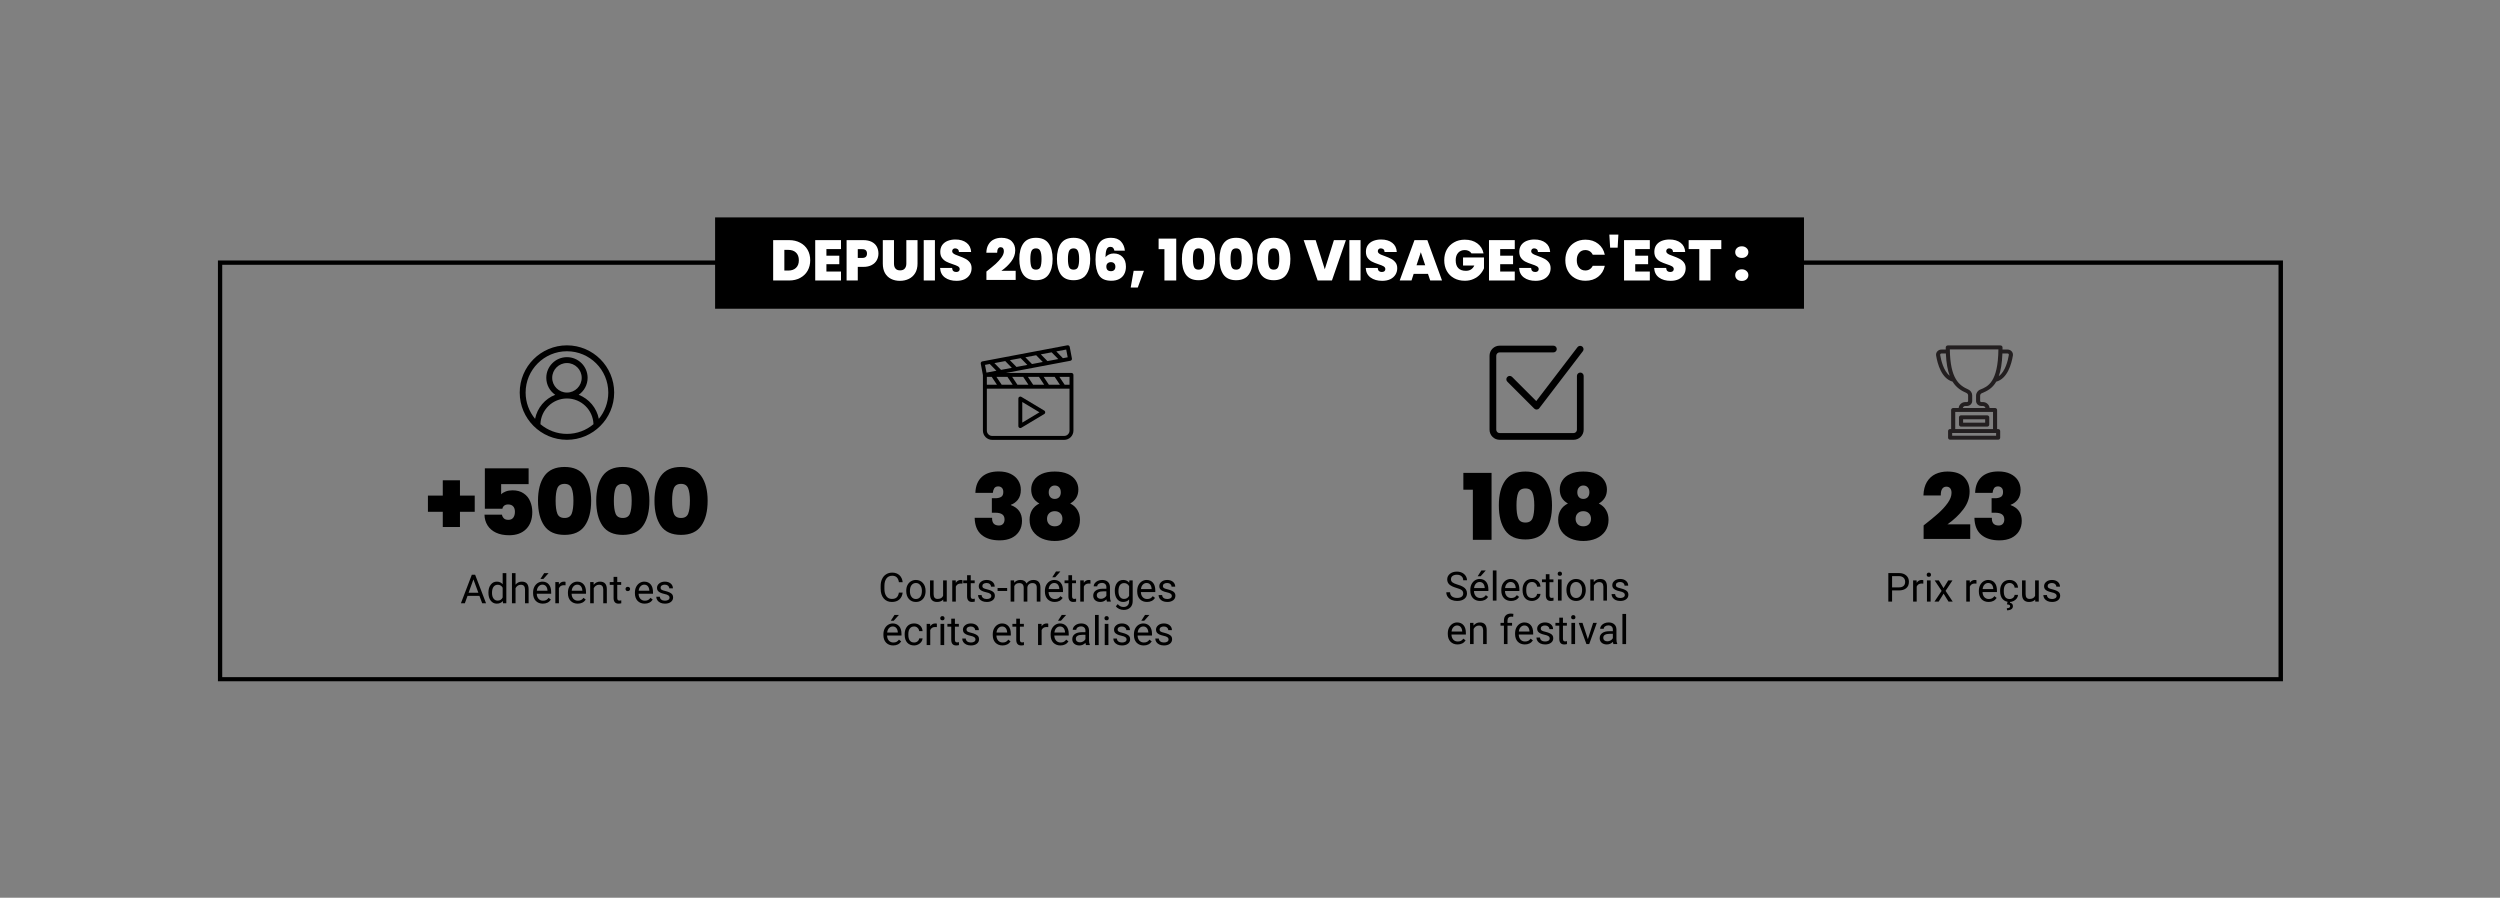
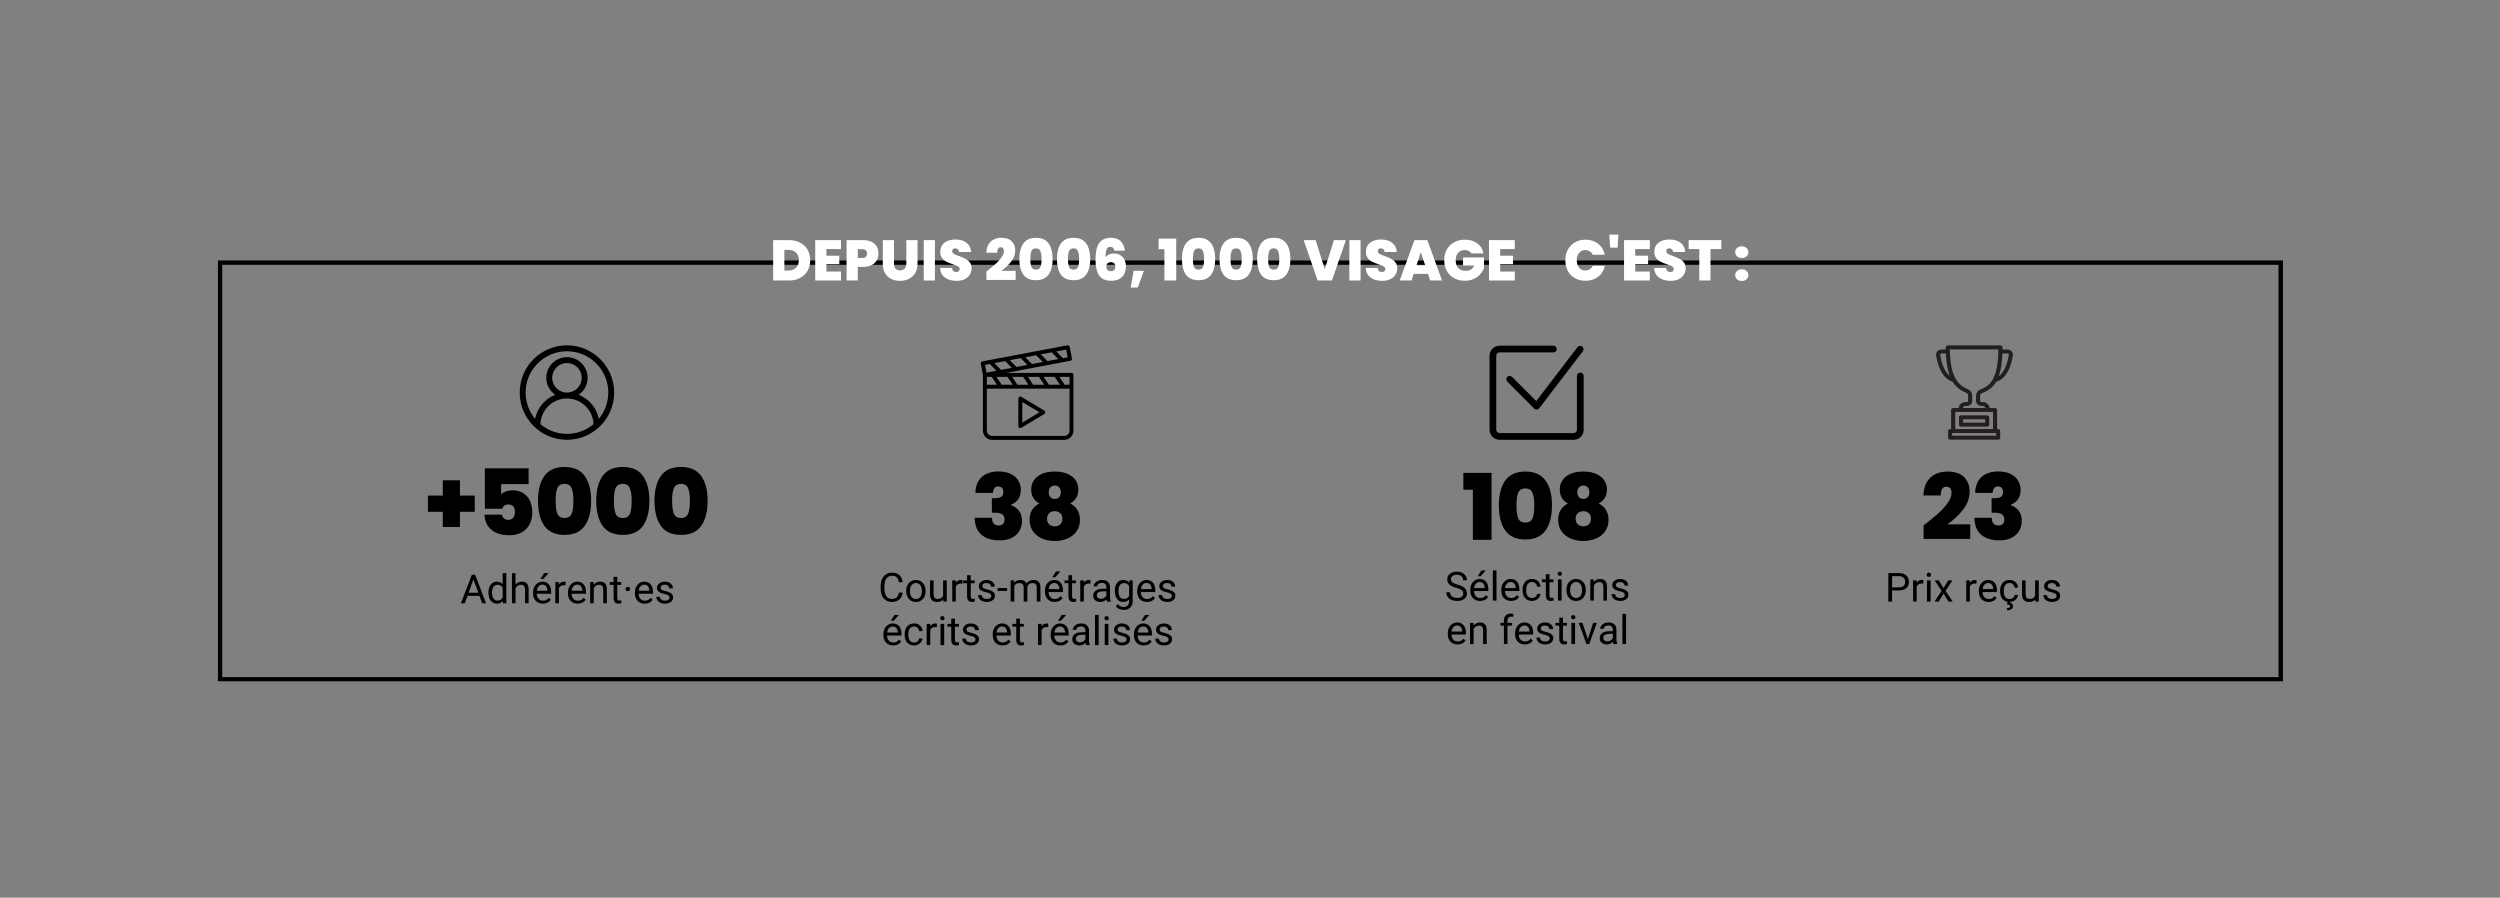
<svg xmlns="http://www.w3.org/2000/svg" width="582" zoomAndPan="magnify" viewBox="0 0 436.5 156.75" height="209" preserveAspectRatio="xMidYMid meet" version="1.0">
  <rect x="0" y="0" width="436.5" height="156.75" fill="#808080" stroke="none" />
  <defs>
    <g />
    <clipPath id="994be4c4f0">
      <path d="M 38.051 45.48 L 398.605 45.48 L 398.605 118.949 L 38.051 118.949 Z M 38.051 45.48 " clip-rule="nonzero" />
    </clipPath>
    <clipPath id="ce077aceef">
      <path d="M 90.742 60.297 L 107.234 60.297 L 107.234 76.789 L 90.742 76.789 Z M 90.742 60.297 " clip-rule="nonzero" />
    </clipPath>
    <clipPath id="c47631c128">
      <path d="M 171.082 60.297 L 187.578 60.297 L 187.578 76.789 L 171.082 76.789 Z M 171.082 60.297 " clip-rule="nonzero" />
    </clipPath>
    <clipPath id="e2c18f00cc">
      <path d="M 124.855 37.961 L 315 37.961 L 315 53.988 L 124.855 53.988 Z M 124.855 37.961 " clip-rule="nonzero" />
    </clipPath>
    <clipPath id="18bac49aeb">
      <path d="M 260.074 60.297 L 276.566 60.297 L 276.566 76.789 L 260.074 76.789 Z M 260.074 60.297 " clip-rule="nonzero" />
    </clipPath>
    <clipPath id="a4a4074f84">
      <path d="M 338 60.297 L 351.496 60.297 L 351.496 76.789 L 338 76.789 Z M 338 60.297 " clip-rule="nonzero" />
    </clipPath>
  </defs>
  <g clip-path="url(#994be4c4f0)">
    <path stroke-linecap="butt" transform="matrix(0.75, 0, 0, 0.752, 38.05, 45.482)" fill="none" stroke-linejoin="miter" d="M 0.001 -0.002 L 480.706 -0.002 L 480.706 97.734 L 0.001 97.734 L 0.001 -0.002 " stroke="#000000" stroke-width="2" stroke-opacity="1" stroke-miterlimit="4" />
  </g>
  <g clip-path="url(#ce077aceef)">
    <path fill="#000000" d="M 98.988 60.297 C 94.441 60.297 90.742 63.996 90.742 68.543 C 90.742 73.09 94.441 76.789 98.988 76.789 C 103.535 76.789 107.234 73.09 107.234 68.543 C 107.234 63.996 103.535 60.297 98.988 60.297 Z M 94.359 74.066 C 94.434 71.578 96.48 69.574 98.988 69.574 C 101.5 69.574 103.543 71.578 103.621 74.066 C 102.367 75.121 100.754 75.758 98.988 75.758 C 97.227 75.758 95.613 75.121 94.359 74.066 Z M 96.414 65.965 C 96.414 64.543 97.57 63.387 98.988 63.387 C 100.41 63.387 101.566 64.543 101.566 65.965 C 101.566 67.387 100.41 68.543 98.988 68.543 C 97.57 68.543 96.414 67.387 96.414 65.965 Z M 104.555 73.133 C 104.18 71.207 102.828 69.629 101.039 68.93 C 101.98 68.281 102.598 67.195 102.598 65.965 C 102.598 63.977 100.98 62.359 98.988 62.359 C 97 62.359 95.383 63.977 95.383 65.965 C 95.383 67.195 96 68.281 96.941 68.93 C 95.152 69.629 93.801 71.207 93.426 73.133 C 92.395 71.883 91.773 70.285 91.773 68.543 C 91.773 64.562 95.012 61.328 98.988 61.328 C 102.969 61.328 106.207 64.562 106.207 68.543 C 106.207 70.285 105.586 71.883 104.555 73.133 Z M 104.555 73.133 " fill-opacity="1" fill-rule="nonzero" />
  </g>
  <g clip-path="url(#c47631c128)">
    <path fill="#000000" d="M 187.082 65.117 L 175.633 65.117 L 186.883 62.992 C 186.977 62.973 187.047 62.926 187.102 62.848 C 187.156 62.77 187.176 62.684 187.156 62.59 L 186.773 60.566 C 186.754 60.473 186.707 60.398 186.629 60.344 C 186.551 60.293 186.465 60.273 186.371 60.289 L 171.516 63.098 C 171.422 63.113 171.348 63.164 171.297 63.242 C 171.242 63.32 171.223 63.406 171.242 63.5 L 171.617 65.492 L 171.617 75.184 C 171.617 75.398 171.66 75.605 171.742 75.805 C 171.824 76 171.941 76.176 172.09 76.328 C 172.242 76.477 172.418 76.594 172.613 76.676 C 172.812 76.758 173.02 76.801 173.23 76.801 L 185.809 76.801 C 186.02 76.801 186.227 76.758 186.426 76.676 C 186.621 76.594 186.797 76.477 186.949 76.324 C 187.098 76.176 187.215 76 187.297 75.801 C 187.379 75.605 187.422 75.398 187.422 75.184 L 187.422 65.461 C 187.422 65.367 187.387 65.285 187.32 65.219 C 187.254 65.152 187.176 65.117 187.082 65.117 Z M 186.738 67.18 L 185.891 67.18 L 184.973 65.805 L 186.738 65.805 Z M 183.141 67.18 L 182.227 65.805 L 184.148 65.805 L 185.066 67.18 Z M 180.391 67.18 L 179.477 65.805 L 181.402 65.805 L 182.316 67.18 Z M 177.645 67.18 L 176.727 65.805 L 178.652 65.805 L 179.566 67.18 Z M 174.895 67.18 L 173.98 65.805 L 175.902 65.805 L 176.82 67.18 Z M 175.516 63.043 L 176.668 64.227 L 174.781 64.582 L 173.625 63.398 Z M 178.215 62.535 L 179.371 63.711 L 177.48 64.07 L 176.324 62.887 Z M 180.914 62.023 L 182.07 63.203 L 180.184 63.562 L 179.027 62.379 Z M 183.617 61.516 L 184.773 62.691 L 182.883 63.047 L 181.727 61.867 Z M 172.305 65.805 L 173.152 65.805 L 174.07 67.18 L 172.305 67.18 Z M 186.418 62.383 L 185.582 62.539 L 184.43 61.355 L 186.16 61.031 Z M 172.812 63.551 L 173.969 64.73 L 172.238 65.059 L 171.98 63.707 Z M 185.812 76.113 L 173.234 76.113 C 172.977 76.113 172.758 76.02 172.578 75.84 C 172.398 75.66 172.305 75.441 172.305 75.184 L 172.305 67.867 L 186.738 67.867 L 186.738 75.184 C 186.738 75.441 186.645 75.66 186.465 75.84 C 186.285 76.02 186.066 76.113 185.812 76.113 Z M 185.812 76.113 " fill-opacity="1" fill-rule="nonzero" />
  </g>
  <path fill="#000000" d="M 178.324 69.289 C 178.207 69.219 178.094 69.219 177.977 69.285 C 177.859 69.352 177.805 69.449 177.805 69.586 L 177.805 74.395 C 177.805 74.488 177.836 74.57 177.902 74.637 C 177.973 74.703 178.051 74.738 178.148 74.738 C 178.211 74.738 178.27 74.723 178.324 74.688 L 182.332 72.285 C 182.383 72.254 182.426 72.211 182.453 72.156 C 182.484 72.105 182.5 72.051 182.5 71.988 C 182.5 71.93 182.484 71.871 182.453 71.82 C 182.426 71.766 182.383 71.727 182.332 71.695 Z M 178.488 73.785 L 178.488 70.191 L 181.488 71.988 Z M 178.488 73.785 " fill-opacity="1" fill-rule="nonzero" />
  <g clip-path="url(#e2c18f00cc)">
-     <path fill="#000000" d="M 124.855 37.961 L 314.977 37.961 L 314.977 53.902 L 124.855 53.902 Z M 124.855 37.961 " fill-opacity="1" fill-rule="nonzero" />
-   </g>
+     </g>
  <g clip-path="url(#18bac49aeb)">
    <path fill="#000000" d="M 276.508 65.637 L 276.508 75.027 C 276.508 75.262 276.465 75.484 276.375 75.703 C 276.285 75.918 276.156 76.109 275.992 76.273 C 275.828 76.438 275.637 76.566 275.422 76.656 C 275.203 76.742 274.98 76.789 274.746 76.789 L 261.836 76.789 C 261.602 76.789 261.375 76.742 261.16 76.656 C 260.945 76.566 260.754 76.438 260.59 76.273 C 260.426 76.109 260.297 75.918 260.207 75.703 C 260.117 75.484 260.074 75.262 260.074 75.027 L 260.074 62.117 C 260.074 61.883 260.117 61.656 260.207 61.441 C 260.297 61.227 260.426 61.035 260.59 60.871 C 260.754 60.707 260.945 60.578 261.16 60.488 C 261.375 60.398 261.602 60.355 261.836 60.355 L 271.227 60.355 C 271.387 60.355 271.527 60.41 271.641 60.527 C 271.754 60.641 271.812 60.781 271.812 60.941 C 271.812 61.105 271.754 61.242 271.641 61.355 C 271.527 61.473 271.387 61.527 271.227 61.527 L 261.836 61.527 C 261.672 61.527 261.535 61.586 261.418 61.699 C 261.305 61.816 261.246 61.953 261.246 62.117 L 261.246 75.027 C 261.246 75.191 261.305 75.328 261.418 75.441 C 261.535 75.559 261.672 75.613 261.836 75.613 L 274.746 75.613 C 274.91 75.613 275.047 75.559 275.16 75.441 C 275.277 75.328 275.332 75.191 275.332 75.027 L 275.332 65.637 C 275.332 65.477 275.391 65.336 275.504 65.223 C 275.621 65.105 275.758 65.051 275.922 65.051 C 276.082 65.051 276.223 65.105 276.336 65.223 C 276.449 65.336 276.508 65.477 276.508 65.637 Z M 264.012 65.809 C 263.898 65.691 263.758 65.633 263.594 65.633 C 263.434 65.633 263.293 65.691 263.18 65.809 C 263.062 65.922 263.008 66.062 263.008 66.223 C 263.008 66.387 263.062 66.527 263.18 66.641 L 267.875 71.336 C 267.988 71.449 268.129 71.508 268.289 71.508 L 268.332 71.508 C 268.508 71.492 268.648 71.418 268.754 71.277 L 276.383 61.301 C 276.473 61.172 276.504 61.031 276.477 60.879 C 276.453 60.723 276.379 60.602 276.258 60.504 C 276.133 60.41 275.996 60.371 275.84 60.387 C 275.688 60.402 275.559 60.469 275.457 60.582 L 268.23 70.031 Z M 264.012 65.809 " fill-opacity="1" fill-rule="nonzero" />
  </g>
  <path fill="#231f20" d="M 342.758 73.207 L 346.609 73.207 L 346.609 73.801 L 342.758 73.801 Z M 342.398 74.488 L 346.969 74.488 C 347.164 74.488 347.324 74.336 347.324 74.145 L 347.324 72.863 C 347.324 72.672 347.164 72.52 346.969 72.52 L 342.398 72.52 C 342.199 72.52 342.039 72.672 342.039 72.863 L 342.039 74.145 C 342.039 74.336 342.199 74.488 342.398 74.488 " fill-opacity="1" fill-rule="nonzero" />
  <g clip-path="url(#a4a4074f84)">
    <path fill="#231f20" d="M 350.746 61.973 C 350.594 62.891 350.141 64.867 348.988 65.68 C 349.328 64.727 349.559 63.453 349.621 61.715 C 349.629 61.715 349.637 61.719 349.641 61.719 L 350.52 61.719 C 350.613 61.719 350.668 61.766 350.695 61.797 C 350.719 61.824 350.762 61.887 350.746 61.973 Z M 345.75 68.02 C 345.305 68.199 345.02 68.613 345.02 69.082 L 345.02 70 C 345.02 70.492 345.434 70.887 345.941 70.887 L 346.211 70.887 C 346.43 70.887 346.617 71.039 346.66 71.238 L 342.707 71.238 C 342.75 71.039 342.934 70.887 343.156 70.887 L 343.426 70.887 C 343.934 70.887 344.348 70.492 344.348 70 L 344.348 69.051 C 344.348 68.598 344.078 68.188 343.66 68 C 342.066 67.289 340.508 66.156 340.441 61 L 348.922 61 C 348.855 66.777 347.066 67.492 345.75 68.02 Z M 347.98 74.914 L 341.383 74.914 L 341.383 71.926 L 347.98 71.926 Z M 348.52 76.082 L 340.848 76.082 L 340.848 75.602 L 348.52 75.602 Z M 338.754 61.973 C 338.738 61.887 338.777 61.824 338.805 61.797 C 338.828 61.766 338.887 61.719 338.98 61.719 L 339.746 61.719 C 339.816 63.41 340.062 64.664 340.418 65.609 C 339.336 64.762 338.902 62.867 338.754 61.973 Z M 351.238 61.348 C 351.059 61.145 350.797 61.031 350.52 61.031 L 349.641 61.031 C 349.641 61.031 349.641 61.031 349.637 61.031 C 349.641 60.906 349.641 60.785 349.641 60.656 C 349.641 60.469 349.48 60.312 349.285 60.312 L 340.082 60.312 C 339.887 60.312 339.727 60.469 339.727 60.656 C 339.727 60.785 339.727 60.906 339.727 61.031 L 338.98 61.031 C 338.703 61.031 338.441 61.145 338.258 61.348 C 338.078 61.551 338 61.816 338.047 62.078 C 338.293 63.566 338.992 66.098 340.914 66.629 C 341.586 67.715 342.465 68.227 343.355 68.625 C 343.523 68.699 343.633 68.867 343.633 69.051 L 343.633 70 C 343.633 70.109 343.535 70.199 343.426 70.199 L 343.156 70.199 C 342.539 70.199 342.035 70.66 341.984 71.238 L 341.027 71.238 C 340.828 71.238 340.668 71.395 340.668 71.582 L 340.668 74.914 L 340.488 74.914 C 340.293 74.914 340.133 75.066 340.133 75.258 L 340.133 76.426 C 340.133 76.617 340.293 76.77 340.488 76.77 L 348.879 76.77 C 349.074 76.77 349.234 76.617 349.234 76.426 L 349.234 75.258 C 349.234 75.066 349.074 74.914 348.879 74.914 L 348.695 74.914 L 348.695 71.582 C 348.695 71.395 348.535 71.238 348.34 71.238 L 347.383 71.238 C 347.332 70.66 346.824 70.199 346.211 70.199 L 345.941 70.199 C 345.828 70.199 345.734 70.109 345.734 70 L 345.734 69.082 C 345.734 68.891 345.848 68.727 346.023 68.656 C 346.977 68.273 347.883 67.785 348.547 66.637 C 350.496 66.125 351.203 63.578 351.453 62.078 C 351.496 61.816 351.418 61.551 351.238 61.348 " fill-opacity="1" fill-rule="nonzero" />
  </g>
  <g fill="#ffffff" fill-opacity="1">
    <g transform="translate(134.432, 48.973)">
      <g>
        <path d="M 3.344 -7.047 C 4.082 -7.047 4.727 -6.895 5.281 -6.594 C 5.844 -6.301 6.273 -5.891 6.578 -5.359 C 6.879 -4.828 7.031 -4.219 7.031 -3.531 C 7.031 -2.852 6.879 -2.242 6.578 -1.703 C 6.273 -1.172 5.844 -0.754 5.281 -0.453 C 4.727 -0.148 4.082 0 3.344 0 L 0.562 0 L 0.562 -7.047 Z M 3.203 -1.734 C 3.773 -1.734 4.223 -1.891 4.547 -2.203 C 4.879 -2.516 5.047 -2.957 5.047 -3.531 C 5.047 -4.113 4.879 -4.562 4.547 -4.875 C 4.223 -5.188 3.773 -5.344 3.203 -5.344 L 2.516 -5.344 L 2.516 -1.734 Z M 3.203 -1.734 " />
      </g>
    </g>
  </g>
  <g fill="#ffffff" fill-opacity="1">
    <g transform="translate(141.776, 48.973)">
      <g>
        <path d="M 2.516 -5.484 L 2.516 -4.328 L 4.766 -4.328 L 4.766 -2.844 L 2.516 -2.844 L 2.516 -1.562 L 5.062 -1.562 L 5.062 0 L 0.562 0 L 0.562 -7.047 L 5.062 -7.047 L 5.062 -5.484 Z M 2.516 -5.484 " />
      </g>
    </g>
  </g>
  <g fill="#ffffff" fill-opacity="1">
    <g transform="translate(147.251, 48.973)">
      <g>
        <path d="M 6.125 -4.703 C 6.125 -4.273 6.023 -3.883 5.828 -3.531 C 5.641 -3.188 5.344 -2.906 4.938 -2.688 C 4.539 -2.477 4.055 -2.375 3.484 -2.375 L 2.516 -2.375 L 2.516 0 L 0.562 0 L 0.562 -7.047 L 3.484 -7.047 C 4.055 -7.047 4.539 -6.945 4.938 -6.75 C 5.332 -6.551 5.629 -6.273 5.828 -5.922 C 6.023 -5.566 6.125 -5.16 6.125 -4.703 Z M 3.297 -3.938 C 3.848 -3.938 4.125 -4.191 4.125 -4.703 C 4.125 -5.211 3.848 -5.469 3.297 -5.469 L 2.516 -5.469 L 2.516 -3.938 Z M 3.297 -3.938 " />
      </g>
    </g>
  </g>
  <g fill="#ffffff" fill-opacity="1">
    <g transform="translate(153.606, 48.973)">
      <g>
        <path d="M 2.484 -7.047 L 2.484 -2.953 C 2.484 -2.578 2.57 -2.285 2.75 -2.078 C 2.926 -1.867 3.191 -1.766 3.547 -1.766 C 3.91 -1.766 4.18 -1.867 4.359 -2.078 C 4.547 -2.297 4.641 -2.586 4.641 -2.953 L 4.641 -7.047 L 6.594 -7.047 L 6.594 -2.953 C 6.594 -2.305 6.457 -1.754 6.188 -1.297 C 5.914 -0.848 5.547 -0.508 5.078 -0.281 C 4.609 -0.051 4.086 0.062 3.516 0.062 C 2.941 0.062 2.426 -0.051 1.969 -0.281 C 1.52 -0.508 1.164 -0.848 0.906 -1.297 C 0.656 -1.754 0.531 -2.305 0.531 -2.953 L 0.531 -7.047 Z M 2.484 -7.047 " />
      </g>
    </g>
  </g>
  <g fill="#ffffff" fill-opacity="1">
    <g transform="translate(160.72, 48.973)">
      <g>
        <path d="M 2.516 -7.047 L 2.516 0 L 0.562 0 L 0.562 -7.047 Z M 2.516 -7.047 " />
      </g>
    </g>
  </g>
  <g fill="#ffffff" fill-opacity="1">
    <g transform="translate(163.797, 48.973)">
      <g>
        <path d="M 3.219 0.062 C 2.395 0.062 1.719 -0.129 1.188 -0.516 C 0.664 -0.898 0.383 -1.457 0.344 -2.188 L 2.438 -2.188 C 2.457 -1.938 2.531 -1.754 2.656 -1.641 C 2.781 -1.535 2.945 -1.484 3.156 -1.484 C 3.332 -1.484 3.477 -1.523 3.594 -1.609 C 3.707 -1.703 3.766 -1.828 3.766 -1.984 C 3.766 -2.191 3.664 -2.352 3.469 -2.469 C 3.281 -2.582 2.973 -2.707 2.547 -2.844 C 2.078 -3 1.703 -3.148 1.422 -3.297 C 1.141 -3.441 0.895 -3.648 0.688 -3.922 C 0.477 -4.203 0.375 -4.566 0.375 -5.016 C 0.375 -5.461 0.484 -5.848 0.703 -6.172 C 0.93 -6.492 1.242 -6.738 1.641 -6.906 C 2.047 -7.07 2.504 -7.156 3.016 -7.156 C 3.828 -7.156 4.477 -6.961 4.969 -6.578 C 5.457 -6.203 5.723 -5.664 5.766 -4.969 L 3.625 -4.969 C 3.625 -5.188 3.562 -5.348 3.438 -5.453 C 3.312 -5.555 3.148 -5.609 2.953 -5.609 C 2.805 -5.609 2.688 -5.562 2.594 -5.469 C 2.5 -5.383 2.453 -5.266 2.453 -5.109 C 2.453 -4.973 2.504 -4.859 2.609 -4.766 C 2.711 -4.672 2.844 -4.586 3 -4.516 C 3.156 -4.441 3.383 -4.352 3.688 -4.25 C 4.125 -4.094 4.488 -3.938 4.781 -3.781 C 5.07 -3.633 5.32 -3.426 5.531 -3.156 C 5.738 -2.895 5.844 -2.555 5.844 -2.141 C 5.844 -1.723 5.738 -1.348 5.531 -1.016 C 5.32 -0.68 5.02 -0.414 4.625 -0.219 C 4.227 -0.031 3.758 0.062 3.219 0.062 Z M 3.219 0.062 " />
      </g>
    </g>
  </g>
  <g fill="#ffffff" fill-opacity="1">
    <g transform="translate(169.992, 48.973)">
      <g />
    </g>
  </g>
  <g fill="#ffffff" fill-opacity="1">
    <g transform="translate(171.9, 48.973)">
      <g>
        <path d="M 0.328 -1.562 C 0.973 -2.07 1.504 -2.508 1.922 -2.875 C 2.336 -3.25 2.68 -3.629 2.953 -4.016 C 3.234 -4.398 3.375 -4.77 3.375 -5.125 C 3.375 -5.344 3.328 -5.508 3.234 -5.625 C 3.141 -5.75 3 -5.812 2.812 -5.812 C 2.613 -5.812 2.461 -5.727 2.359 -5.562 C 2.254 -5.395 2.203 -5.156 2.203 -4.844 L 0.312 -4.844 C 0.332 -5.438 0.461 -5.926 0.703 -6.312 C 0.941 -6.707 1.254 -6.992 1.641 -7.172 C 2.023 -7.359 2.457 -7.453 2.938 -7.453 C 3.75 -7.453 4.352 -7.25 4.75 -6.844 C 5.156 -6.438 5.359 -5.91 5.359 -5.266 C 5.359 -4.578 5.125 -3.926 4.656 -3.312 C 4.195 -2.707 3.625 -2.164 2.938 -1.688 L 5.438 -1.688 L 5.438 -0.094 L 0.328 -0.094 Z M 0.328 -1.562 " />
      </g>
    </g>
  </g>
  <g fill="#ffffff" fill-opacity="1">
    <g transform="translate(177.585, 48.973)">
      <g>
        <path d="M 0.391 -3.766 C 0.391 -4.91 0.625 -5.812 1.094 -6.469 C 1.562 -7.125 2.297 -7.453 3.297 -7.453 C 4.297 -7.453 5.031 -7.125 5.5 -6.469 C 5.969 -5.812 6.203 -4.91 6.203 -3.766 C 6.203 -2.598 5.969 -1.688 5.5 -1.031 C 5.031 -0.375 4.297 -0.047 3.297 -0.047 C 2.285 -0.047 1.547 -0.375 1.078 -1.031 C 0.617 -1.688 0.391 -2.598 0.391 -3.766 Z M 4.266 -3.766 C 4.266 -4.359 4.195 -4.812 4.062 -5.125 C 3.938 -5.445 3.68 -5.609 3.297 -5.609 C 2.898 -5.609 2.633 -5.445 2.5 -5.125 C 2.375 -4.812 2.312 -4.359 2.312 -3.766 C 2.312 -3.148 2.375 -2.68 2.5 -2.359 C 2.625 -2.047 2.891 -1.891 3.297 -1.891 C 3.691 -1.891 3.953 -2.047 4.078 -2.359 C 4.203 -2.68 4.266 -3.148 4.266 -3.766 Z M 4.266 -3.766 " />
      </g>
    </g>
  </g>
  <g fill="#ffffff" fill-opacity="1">
    <g transform="translate(184.15, 48.973)">
      <g>
        <path d="M 0.391 -3.766 C 0.391 -4.91 0.625 -5.812 1.094 -6.469 C 1.562 -7.125 2.297 -7.453 3.297 -7.453 C 4.297 -7.453 5.031 -7.125 5.5 -6.469 C 5.969 -5.812 6.203 -4.91 6.203 -3.766 C 6.203 -2.598 5.969 -1.688 5.5 -1.031 C 5.031 -0.375 4.297 -0.047 3.297 -0.047 C 2.285 -0.047 1.547 -0.375 1.078 -1.031 C 0.617 -1.688 0.391 -2.598 0.391 -3.766 Z M 4.266 -3.766 C 4.266 -4.359 4.195 -4.812 4.062 -5.125 C 3.938 -5.445 3.68 -5.609 3.297 -5.609 C 2.898 -5.609 2.633 -5.445 2.5 -5.125 C 2.375 -4.812 2.312 -4.359 2.312 -3.766 C 2.312 -3.148 2.375 -2.68 2.5 -2.359 C 2.625 -2.047 2.891 -1.891 3.297 -1.891 C 3.691 -1.891 3.953 -2.047 4.078 -2.359 C 4.203 -2.68 4.266 -3.148 4.266 -3.766 Z M 4.266 -3.766 " />
      </g>
    </g>
  </g>
  <g fill="#ffffff" fill-opacity="1">
    <g transform="translate(190.714, 48.973)">
      <g>
        <path d="M 3.859 -5.203 C 3.816 -5.43 3.738 -5.598 3.625 -5.703 C 3.52 -5.816 3.363 -5.875 3.156 -5.875 C 2.844 -5.875 2.625 -5.723 2.5 -5.422 C 2.375 -5.129 2.312 -4.672 2.312 -4.047 C 2.445 -4.254 2.641 -4.414 2.891 -4.531 C 3.141 -4.656 3.422 -4.719 3.734 -4.719 C 4.379 -4.719 4.895 -4.516 5.281 -4.109 C 5.676 -3.711 5.875 -3.145 5.875 -2.406 C 5.875 -1.906 5.77 -1.469 5.562 -1.094 C 5.363 -0.727 5.07 -0.445 4.688 -0.25 C 4.301 -0.051 3.848 0.047 3.328 0.047 C 2.297 0.047 1.578 -0.27 1.172 -0.906 C 0.766 -1.551 0.562 -2.469 0.562 -3.656 C 0.562 -4.957 0.773 -5.914 1.203 -6.531 C 1.629 -7.145 2.316 -7.453 3.266 -7.453 C 4.035 -7.453 4.617 -7.234 5.016 -6.797 C 5.41 -6.367 5.633 -5.836 5.688 -5.203 Z M 3.25 -3.203 C 3.02 -3.203 2.828 -3.133 2.672 -3 C 2.523 -2.863 2.453 -2.676 2.453 -2.438 C 2.453 -2.176 2.52 -1.973 2.656 -1.828 C 2.801 -1.691 3.004 -1.625 3.266 -1.625 C 3.504 -1.625 3.691 -1.691 3.828 -1.828 C 3.961 -1.961 4.031 -2.156 4.031 -2.406 C 4.031 -2.656 3.961 -2.848 3.828 -2.984 C 3.691 -3.129 3.5 -3.203 3.25 -3.203 Z M 3.25 -3.203 " />
      </g>
    </g>
  </g>
  <g fill="#ffffff" fill-opacity="1">
    <g transform="translate(197.059, 48.973)">
      <g>
        <path d="M 2.672 -1.688 L 1.594 1.234 L 0.359 1.234 L 0.875 -1.688 Z M 2.672 -1.688 " />
      </g>
    </g>
  </g>
  <g fill="#ffffff" fill-opacity="1">
    <g transform="translate(200.196, 48.973)">
      <g />
    </g>
  </g>
  <g fill="#ffffff" fill-opacity="1">
    <g transform="translate(202.105, 48.973)">
      <g>
        <path d="M 0.188 -5.469 L 0.188 -7.312 L 3.266 -7.312 L 3.266 0 L 1.203 0 L 1.203 -5.469 Z M 0.188 -5.469 " />
      </g>
    </g>
  </g>
  <g fill="#ffffff" fill-opacity="1">
    <g transform="translate(205.971, 48.973)">
      <g>
        <path d="M 0.391 -3.766 C 0.391 -4.91 0.625 -5.812 1.094 -6.469 C 1.562 -7.125 2.297 -7.453 3.297 -7.453 C 4.297 -7.453 5.031 -7.125 5.5 -6.469 C 5.969 -5.812 6.203 -4.91 6.203 -3.766 C 6.203 -2.598 5.969 -1.688 5.5 -1.031 C 5.031 -0.375 4.297 -0.047 3.297 -0.047 C 2.285 -0.047 1.547 -0.375 1.078 -1.031 C 0.617 -1.688 0.391 -2.598 0.391 -3.766 Z M 4.266 -3.766 C 4.266 -4.359 4.195 -4.812 4.062 -5.125 C 3.938 -5.445 3.68 -5.609 3.297 -5.609 C 2.898 -5.609 2.633 -5.445 2.5 -5.125 C 2.375 -4.812 2.312 -4.359 2.312 -3.766 C 2.312 -3.148 2.375 -2.68 2.5 -2.359 C 2.625 -2.047 2.891 -1.891 3.297 -1.891 C 3.691 -1.891 3.953 -2.047 4.078 -2.359 C 4.203 -2.68 4.266 -3.148 4.266 -3.766 Z M 4.266 -3.766 " />
      </g>
    </g>
  </g>
  <g fill="#ffffff" fill-opacity="1">
    <g transform="translate(212.536, 48.973)">
      <g>
        <path d="M 0.391 -3.766 C 0.391 -4.91 0.625 -5.812 1.094 -6.469 C 1.562 -7.125 2.297 -7.453 3.297 -7.453 C 4.297 -7.453 5.031 -7.125 5.5 -6.469 C 5.969 -5.812 6.203 -4.91 6.203 -3.766 C 6.203 -2.598 5.969 -1.688 5.5 -1.031 C 5.031 -0.375 4.297 -0.047 3.297 -0.047 C 2.285 -0.047 1.547 -0.375 1.078 -1.031 C 0.617 -1.688 0.391 -2.598 0.391 -3.766 Z M 4.266 -3.766 C 4.266 -4.359 4.195 -4.812 4.062 -5.125 C 3.938 -5.445 3.68 -5.609 3.297 -5.609 C 2.898 -5.609 2.633 -5.445 2.5 -5.125 C 2.375 -4.812 2.312 -4.359 2.312 -3.766 C 2.312 -3.148 2.375 -2.68 2.5 -2.359 C 2.625 -2.047 2.891 -1.891 3.297 -1.891 C 3.691 -1.891 3.953 -2.047 4.078 -2.359 C 4.203 -2.68 4.266 -3.148 4.266 -3.766 Z M 4.266 -3.766 " />
      </g>
    </g>
  </g>
  <g fill="#ffffff" fill-opacity="1">
    <g transform="translate(219.1, 48.973)">
      <g>
        <path d="M 0.391 -3.766 C 0.391 -4.91 0.625 -5.812 1.094 -6.469 C 1.562 -7.125 2.297 -7.453 3.297 -7.453 C 4.297 -7.453 5.031 -7.125 5.5 -6.469 C 5.969 -5.812 6.203 -4.91 6.203 -3.766 C 6.203 -2.598 5.969 -1.688 5.5 -1.031 C 5.031 -0.375 4.297 -0.047 3.297 -0.047 C 2.285 -0.047 1.547 -0.375 1.078 -1.031 C 0.617 -1.688 0.391 -2.598 0.391 -3.766 Z M 4.266 -3.766 C 4.266 -4.359 4.195 -4.812 4.062 -5.125 C 3.938 -5.445 3.68 -5.609 3.297 -5.609 C 2.898 -5.609 2.633 -5.445 2.5 -5.125 C 2.375 -4.812 2.312 -4.359 2.312 -3.766 C 2.312 -3.148 2.375 -2.68 2.5 -2.359 C 2.625 -2.047 2.891 -1.891 3.297 -1.891 C 3.691 -1.891 3.953 -2.047 4.078 -2.359 C 4.203 -2.68 4.266 -3.148 4.266 -3.766 Z M 4.266 -3.766 " />
      </g>
    </g>
  </g>
  <g fill="#ffffff" fill-opacity="1">
    <g transform="translate(225.665, 48.973)">
      <g />
    </g>
  </g>
  <g fill="#ffffff" fill-opacity="1">
    <g transform="translate(227.573, 48.973)">
      <g>
        <path d="M 7.422 -7.047 L 4.984 0 L 2.484 0 L 0.047 -7.047 L 2.141 -7.047 L 3.734 -1.953 L 5.328 -7.047 Z M 7.422 -7.047 " />
      </g>
    </g>
  </g>
  <g fill="#ffffff" fill-opacity="1">
    <g transform="translate(235.037, 48.973)">
      <g>
        <path d="M 2.516 -7.047 L 2.516 0 L 0.562 0 L 0.562 -7.047 Z M 2.516 -7.047 " />
      </g>
    </g>
  </g>
  <g fill="#ffffff" fill-opacity="1">
    <g transform="translate(238.114, 48.973)">
      <g>
        <path d="M 3.219 0.062 C 2.395 0.062 1.719 -0.129 1.188 -0.516 C 0.664 -0.898 0.383 -1.457 0.344 -2.188 L 2.438 -2.188 C 2.457 -1.938 2.531 -1.754 2.656 -1.641 C 2.781 -1.535 2.945 -1.484 3.156 -1.484 C 3.332 -1.484 3.477 -1.523 3.594 -1.609 C 3.707 -1.703 3.766 -1.828 3.766 -1.984 C 3.766 -2.191 3.664 -2.352 3.469 -2.469 C 3.281 -2.582 2.973 -2.707 2.547 -2.844 C 2.078 -3 1.703 -3.148 1.422 -3.297 C 1.141 -3.441 0.895 -3.648 0.688 -3.922 C 0.477 -4.203 0.375 -4.566 0.375 -5.016 C 0.375 -5.461 0.484 -5.848 0.703 -6.172 C 0.93 -6.492 1.242 -6.738 1.641 -6.906 C 2.047 -7.07 2.504 -7.156 3.016 -7.156 C 3.828 -7.156 4.477 -6.961 4.969 -6.578 C 5.457 -6.203 5.723 -5.664 5.766 -4.969 L 3.625 -4.969 C 3.625 -5.188 3.562 -5.348 3.438 -5.453 C 3.312 -5.555 3.148 -5.609 2.953 -5.609 C 2.805 -5.609 2.688 -5.562 2.594 -5.469 C 2.5 -5.383 2.453 -5.266 2.453 -5.109 C 2.453 -4.973 2.504 -4.859 2.609 -4.766 C 2.711 -4.672 2.844 -4.586 3 -4.516 C 3.156 -4.441 3.383 -4.352 3.688 -4.25 C 4.125 -4.094 4.488 -3.938 4.781 -3.781 C 5.07 -3.633 5.32 -3.426 5.531 -3.156 C 5.738 -2.895 5.844 -2.555 5.844 -2.141 C 5.844 -1.723 5.738 -1.348 5.531 -1.016 C 5.32 -0.68 5.02 -0.414 4.625 -0.219 C 4.227 -0.031 3.758 0.062 3.219 0.062 Z M 3.219 0.062 " />
      </g>
    </g>
  </g>
  <g fill="#ffffff" fill-opacity="1">
    <g transform="translate(244.309, 48.973)">
      <g>
        <path d="M 5.016 -1.156 L 2.516 -1.156 L 2.141 0 L 0.078 0 L 2.656 -7.047 L 4.906 -7.047 L 7.469 0 L 5.406 0 Z M 4.531 -2.656 L 3.766 -4.938 L 3.016 -2.656 Z M 4.531 -2.656 " />
      </g>
    </g>
  </g>
  <g fill="#ffffff" fill-opacity="1">
    <g transform="translate(251.853, 48.973)">
      <g>
        <path d="M 5.062 -4.734 C 4.945 -4.922 4.789 -5.062 4.594 -5.156 C 4.395 -5.258 4.164 -5.312 3.906 -5.312 C 3.406 -5.312 3.016 -5.148 2.734 -4.828 C 2.453 -4.504 2.312 -4.078 2.312 -3.547 C 2.312 -2.93 2.461 -2.469 2.766 -2.156 C 3.066 -1.844 3.508 -1.688 4.094 -1.688 C 4.781 -1.688 5.27 -1.992 5.562 -2.609 L 3.594 -2.609 L 3.594 -4.016 L 7.25 -4.016 L 7.25 -2.125 C 7.094 -1.75 6.863 -1.395 6.562 -1.062 C 6.27 -0.738 5.895 -0.473 5.438 -0.266 C 4.988 -0.055 4.477 0.047 3.906 0.047 C 3.195 0.047 2.566 -0.102 2.016 -0.406 C 1.473 -0.707 1.051 -1.129 0.75 -1.672 C 0.457 -2.211 0.312 -2.836 0.312 -3.547 C 0.312 -4.234 0.457 -4.848 0.75 -5.391 C 1.051 -5.93 1.473 -6.352 2.016 -6.656 C 2.555 -6.969 3.18 -7.125 3.891 -7.125 C 4.773 -7.125 5.504 -6.91 6.078 -6.484 C 6.66 -6.055 7.023 -5.473 7.172 -4.734 Z M 5.062 -4.734 " />
      </g>
    </g>
  </g>
  <g fill="#ffffff" fill-opacity="1">
    <g transform="translate(259.416, 48.973)">
      <g>
        <path d="M 2.516 -5.484 L 2.516 -4.328 L 4.766 -4.328 L 4.766 -2.844 L 2.516 -2.844 L 2.516 -1.562 L 5.062 -1.562 L 5.062 0 L 0.562 0 L 0.562 -7.047 L 5.062 -7.047 L 5.062 -5.484 Z M 2.516 -5.484 " />
      </g>
    </g>
  </g>
  <g fill="#ffffff" fill-opacity="1">
    <g transform="translate(264.892, 48.973)">
      <g>
+         </g>
+     </g>
+   </g>
+   <g fill="#ffffff" fill-opacity="1">
+     <g transform="translate(271.086, 48.973)">
+       <g />
+     </g>
+   </g>
+   <g fill="#ffffff" fill-opacity="1">
+     <g transform="translate(272.995, 48.973)">
+       <g>
+         <path d="M 0.312 -3.547 C 0.312 -4.234 0.457 -4.848 0.75 -5.391 C 1.039 -5.93 1.453 -6.352 1.984 -6.656 C 2.523 -6.969 3.141 -7.125 3.828 -7.125 C 4.711 -7.125 5.453 -6.883 6.047 -6.406 C 6.648 -5.938 7.035 -5.301 7.203 -4.5 L 5.094 -4.5 C 4.969 -4.77 4.789 -4.973 4.562 -5.109 C 4.344 -5.242 4.086 -5.312 3.797 -5.312 C 3.348 -5.312 2.988 -5.148 2.719 -4.828 C 2.445 -4.504 2.312 -4.078 2.312 -3.547 C 2.312 -2.992 2.445 -2.555 2.719 -2.234 C 2.988 -1.91 3.348 -1.75 3.797 -1.75 C 4.086 -1.75 4.344 -1.816 4.562 -1.953 C 4.789 -2.098 4.969 -2.301 5.094 -2.562 L 7.203 -2.562 C 7.035 -1.758 6.648 -1.125 6.047 -0.656 C 5.453 -0.188 4.711 0.047 3.828 0.047 C 3.141 0.047 2.523 -0.102 1.984 -0.406 C 1.453 -0.707 1.039 -1.129 0.75 -1.672 C 0.457 -2.211 0.312 -2.836 0.312 -3.547 Z M 0.312 -3.547 " />
+       </g>
+     </g>
+   </g>
+   <g fill="#ffffff" fill-opacity="1">
+     <g transform="translate(280.568, 48.973)">
+       <g>
+         <path d="M 2 -8.016 L 1.875 -5.734 L 0.562 -5.734 L 0.422 -8.016 Z M 2 -8.016 " />
+       </g>
+     </g>
+   </g>
+   <g fill="#ffffff" fill-opacity="1">
+     <g transform="translate(282.996, 48.973)">
+       <g>
+         <path d="M 2.516 -5.484 L 2.516 -4.328 L 4.766 -4.328 L 4.766 -2.844 L 2.516 -2.844 L 2.516 -1.562 L 5.062 -1.562 L 5.062 0 L 0.562 0 L 0.562 -7.047 L 5.062 -7.047 L 5.062 -5.484 Z M 2.516 -5.484 " />
+       </g>
+     </g>
+   </g>
+   <g fill="#ffffff" fill-opacity="1">
+     <g transform="translate(288.472, 48.973)">
+       <g>
        <path d="M 3.219 0.062 C 2.395 0.062 1.719 -0.129 1.188 -0.516 C 0.664 -0.898 0.383 -1.457 0.344 -2.188 L 2.438 -2.188 C 2.457 -1.938 2.531 -1.754 2.656 -1.641 C 2.781 -1.535 2.945 -1.484 3.156 -1.484 C 3.332 -1.484 3.477 -1.523 3.594 -1.609 C 3.707 -1.703 3.766 -1.828 3.766 -1.984 C 3.766 -2.191 3.664 -2.352 3.469 -2.469 C 3.281 -2.582 2.973 -2.707 2.547 -2.844 C 2.078 -3 1.703 -3.148 1.422 -3.297 C 1.141 -3.441 0.895 -3.648 0.688 -3.922 C 0.477 -4.203 0.375 -4.566 0.375 -5.016 C 0.375 -5.461 0.484 -5.848 0.703 -6.172 C 0.93 -6.492 1.242 -6.738 1.641 -6.906 C 2.047 -7.07 2.504 -7.156 3.016 -7.156 C 3.828 -7.156 4.477 -6.961 4.969 -6.578 C 5.457 -6.203 5.723 -5.664 5.766 -4.969 L 3.625 -4.969 C 3.625 -5.188 3.562 -5.348 3.438 -5.453 C 3.312 -5.555 3.148 -5.609 2.953 -5.609 C 2.805 -5.609 2.688 -5.562 2.594 -5.469 C 2.5 -5.383 2.453 -5.266 2.453 -5.109 C 2.453 -4.973 2.504 -4.859 2.609 -4.766 C 2.711 -4.672 2.844 -4.586 3 -4.516 C 3.156 -4.441 3.383 -4.352 3.688 -4.25 C 4.125 -4.094 4.488 -3.938 4.781 -3.781 C 5.07 -3.633 5.32 -3.426 5.531 -3.156 C 5.738 -2.895 5.844 -2.555 5.844 -2.141 C 5.844 -1.723 5.738 -1.348 5.531 -1.016 C 5.32 -0.68 5.02 -0.414 4.625 -0.219 C 4.227 -0.031 3.758 0.062 3.219 0.062 Z M 3.219 0.062 " />
      </g>
    </g>
  </g>
  <g fill="#ffffff" fill-opacity="1">
-     <g transform="translate(271.086, 48.973)">
-       <g />
-     </g>
-   </g>
-   <g fill="#ffffff" fill-opacity="1">
-     <g transform="translate(272.995, 48.973)">
-       <g>
-         <path d="M 0.312 -3.547 C 0.312 -4.234 0.457 -4.848 0.75 -5.391 C 1.039 -5.93 1.453 -6.352 1.984 -6.656 C 2.523 -6.969 3.141 -7.125 3.828 -7.125 C 4.711 -7.125 5.453 -6.883 6.047 -6.406 C 6.648 -5.938 7.035 -5.301 7.203 -4.5 L 5.094 -4.5 C 4.969 -4.77 4.789 -4.973 4.562 -5.109 C 4.344 -5.242 4.086 -5.312 3.797 -5.312 C 3.348 -5.312 2.988 -5.148 2.719 -4.828 C 2.445 -4.504 2.312 -4.078 2.312 -3.547 C 2.312 -2.992 2.445 -2.555 2.719 -2.234 C 2.988 -1.91 3.348 -1.75 3.797 -1.75 C 4.086 -1.75 4.344 -1.816 4.562 -1.953 C 4.789 -2.098 4.969 -2.301 5.094 -2.562 L 7.203 -2.562 C 7.035 -1.758 6.648 -1.125 6.047 -0.656 C 5.453 -0.188 4.711 0.047 3.828 0.047 C 3.141 0.047 2.523 -0.102 1.984 -0.406 C 1.453 -0.707 1.039 -1.129 0.75 -1.672 C 0.457 -2.211 0.312 -2.836 0.312 -3.547 Z M 0.312 -3.547 " />
-       </g>
-     </g>
-   </g>
-   <g fill="#ffffff" fill-opacity="1">
-     <g transform="translate(280.568, 48.973)">
-       <g>
-         <path d="M 2 -8.016 L 1.875 -5.734 L 0.562 -5.734 L 0.422 -8.016 Z M 2 -8.016 " />
-       </g>
-     </g>
-   </g>
-   <g fill="#ffffff" fill-opacity="1">
-     <g transform="translate(282.996, 48.973)">
-       <g>
-         <path d="M 2.516 -5.484 L 2.516 -4.328 L 4.766 -4.328 L 4.766 -2.844 L 2.516 -2.844 L 2.516 -1.562 L 5.062 -1.562 L 5.062 0 L 0.562 0 L 0.562 -7.047 L 5.062 -7.047 L 5.062 -5.484 Z M 2.516 -5.484 " />
-       </g>
-     </g>
-   </g>
-   <g fill="#ffffff" fill-opacity="1">
-     <g transform="translate(288.472, 48.973)">
-       <g>
-         <path d="M 3.219 0.062 C 2.395 0.062 1.719 -0.129 1.188 -0.516 C 0.664 -0.898 0.383 -1.457 0.344 -2.188 L 2.438 -2.188 C 2.457 -1.938 2.531 -1.754 2.656 -1.641 C 2.781 -1.535 2.945 -1.484 3.156 -1.484 C 3.332 -1.484 3.477 -1.523 3.594 -1.609 C 3.707 -1.703 3.766 -1.828 3.766 -1.984 C 3.766 -2.191 3.664 -2.352 3.469 -2.469 C 3.281 -2.582 2.973 -2.707 2.547 -2.844 C 2.078 -3 1.703 -3.148 1.422 -3.297 C 1.141 -3.441 0.895 -3.648 0.688 -3.922 C 0.477 -4.203 0.375 -4.566 0.375 -5.016 C 0.375 -5.461 0.484 -5.848 0.703 -6.172 C 0.93 -6.492 1.242 -6.738 1.641 -6.906 C 2.047 -7.07 2.504 -7.156 3.016 -7.156 C 3.828 -7.156 4.477 -6.961 4.969 -6.578 C 5.457 -6.203 5.723 -5.664 5.766 -4.969 L 3.625 -4.969 C 3.625 -5.188 3.562 -5.348 3.438 -5.453 C 3.312 -5.555 3.148 -5.609 2.953 -5.609 C 2.805 -5.609 2.688 -5.562 2.594 -5.469 C 2.5 -5.383 2.453 -5.266 2.453 -5.109 C 2.453 -4.973 2.504 -4.859 2.609 -4.766 C 2.711 -4.672 2.844 -4.586 3 -4.516 C 3.156 -4.441 3.383 -4.352 3.688 -4.25 C 4.125 -4.094 4.488 -3.938 4.781 -3.781 C 5.07 -3.633 5.32 -3.426 5.531 -3.156 C 5.738 -2.895 5.844 -2.555 5.844 -2.141 C 5.844 -1.723 5.738 -1.348 5.531 -1.016 C 5.32 -0.68 5.02 -0.414 4.625 -0.219 C 4.227 -0.031 3.758 0.062 3.219 0.062 Z M 3.219 0.062 " />
-       </g>
-     </g>
-   </g>
-   <g fill="#ffffff" fill-opacity="1">
    <g transform="translate(294.667, 48.973)">
      <g>
        <path d="M 5.875 -7.047 L 5.875 -5.484 L 3.984 -5.484 L 3.984 0 L 2.031 0 L 2.031 -5.484 L 0.172 -5.484 L 0.172 -7.047 Z M 5.875 -7.047 " />
      </g>
    </g>
  </g>
  <g fill="#ffffff" fill-opacity="1">
    <g transform="translate(300.701, 48.973)">
      <g />
    </g>
  </g>
  <g fill="#ffffff" fill-opacity="1">
    <g transform="translate(302.61, 48.973)">
      <g>
        <path d="M 1.516 0.078 C 1.16 0.078 0.879 -0.016 0.672 -0.203 C 0.461 -0.391 0.359 -0.633 0.359 -0.938 C 0.359 -1.227 0.461 -1.469 0.672 -1.656 C 0.879 -1.852 1.16 -1.953 1.516 -1.953 C 1.848 -1.953 2.117 -1.852 2.328 -1.656 C 2.547 -1.469 2.656 -1.227 2.656 -0.938 C 2.656 -0.645 2.547 -0.398 2.328 -0.203 C 2.117 -0.016 1.848 0.078 1.516 0.078 Z M 1.516 -3.938 C 1.16 -3.938 0.879 -4.031 0.672 -4.219 C 0.461 -4.406 0.359 -4.648 0.359 -4.953 C 0.359 -5.242 0.461 -5.484 0.672 -5.672 C 0.879 -5.867 1.16 -5.969 1.516 -5.969 C 1.848 -5.969 2.117 -5.867 2.328 -5.672 C 2.547 -5.484 2.656 -5.242 2.656 -4.953 C 2.656 -4.66 2.547 -4.414 2.328 -4.219 C 2.117 -4.031 1.848 -3.938 1.516 -3.938 Z M 1.516 -3.938 " />
      </g>
    </g>
  </g>
  <g fill="#000000" fill-opacity="1">
    <g transform="translate(74.09, 93.453)">
      <g>
        <path d="M 8.797 -4.094 L 6.219 -4.094 L 6.219 -1.438 L 3.219 -1.438 L 3.219 -4.094 L 0.625 -4.094 L 0.625 -6.922 L 3.219 -6.922 L 3.219 -9.594 L 6.219 -9.594 L 6.219 -6.922 L 8.797 -6.922 Z M 8.797 -4.094 " />
      </g>
    </g>
  </g>
  <g fill="#000000" fill-opacity="1">
    <g transform="translate(83.172, 93.453)">
      <g>
        <path d="M 9.125 -8.922 L 4.328 -8.922 L 4.328 -7.141 C 4.535 -7.359 4.812 -7.531 5.156 -7.656 C 5.508 -7.781 5.898 -7.844 6.328 -7.844 C 7.098 -7.844 7.738 -7.664 8.25 -7.312 C 8.77 -6.969 9.148 -6.504 9.391 -5.922 C 9.641 -5.348 9.766 -4.723 9.766 -4.047 C 9.766 -2.785 9.406 -1.797 8.688 -1.078 C 7.977 -0.359 6.988 0 5.719 0 C 4.832 0 4.066 -0.148 3.422 -0.453 C 2.785 -0.754 2.297 -1.176 1.953 -1.719 C 1.609 -2.27 1.43 -2.895 1.422 -3.594 L 4.469 -3.594 C 4.508 -3.352 4.617 -3.141 4.797 -2.953 C 4.973 -2.773 5.238 -2.688 5.594 -2.688 C 5.969 -2.688 6.25 -2.812 6.438 -3.062 C 6.633 -3.32 6.734 -3.664 6.734 -4.094 C 6.734 -4.508 6.629 -4.828 6.422 -5.047 C 6.223 -5.266 5.93 -5.375 5.547 -5.375 C 5.254 -5.375 5.02 -5.301 4.844 -5.156 C 4.676 -5.008 4.578 -4.832 4.547 -4.625 L 1.484 -4.625 L 1.484 -11.688 L 9.125 -11.688 Z M 9.125 -8.922 " />
      </g>
    </g>
  </g>
  <g fill="#000000" fill-opacity="1">
    <g transform="translate(93.309, 93.453)">
      <g>
        <path d="M 0.625 -6.016 C 0.625 -7.848 0.992 -9.289 1.734 -10.344 C 2.484 -11.395 3.66 -11.922 5.266 -11.922 C 6.859 -11.922 8.031 -11.395 8.781 -10.344 C 9.531 -9.289 9.906 -7.848 9.906 -6.016 C 9.906 -4.16 9.531 -2.703 8.781 -1.641 C 8.039 -0.586 6.867 -0.062 5.266 -0.062 C 3.648 -0.062 2.473 -0.586 1.734 -1.641 C 0.992 -2.703 0.625 -4.16 0.625 -6.016 Z M 6.812 -6.016 C 6.812 -6.973 6.707 -7.703 6.5 -8.203 C 6.301 -8.711 5.891 -8.969 5.266 -8.969 C 4.629 -8.969 4.207 -8.711 4 -8.203 C 3.801 -7.703 3.703 -6.973 3.703 -6.016 C 3.703 -5.035 3.801 -4.289 4 -3.781 C 4.195 -3.27 4.617 -3.016 5.266 -3.016 C 5.898 -3.016 6.316 -3.27 6.516 -3.781 C 6.711 -4.289 6.812 -5.035 6.812 -6.016 Z M 6.812 -6.016 " />
      </g>
    </g>
  </g>
  <g fill="#000000" fill-opacity="1">
    <g transform="translate(103.478, 93.453)">
      <g>
        <path d="M 0.625 -6.016 C 0.625 -7.848 0.992 -9.289 1.734 -10.344 C 2.484 -11.395 3.66 -11.922 5.266 -11.922 C 6.859 -11.922 8.031 -11.395 8.781 -10.344 C 9.531 -9.289 9.906 -7.848 9.906 -6.016 C 9.906 -4.16 9.531 -2.703 8.781 -1.641 C 8.039 -0.586 6.867 -0.062 5.266 -0.062 C 3.648 -0.062 2.473 -0.586 1.734 -1.641 C 0.992 -2.703 0.625 -4.16 0.625 -6.016 Z M 6.812 -6.016 C 6.812 -6.973 6.707 -7.703 6.5 -8.203 C 6.301 -8.711 5.891 -8.969 5.266 -8.969 C 4.629 -8.969 4.207 -8.711 4 -8.203 C 3.801 -7.703 3.703 -6.973 3.703 -6.016 C 3.703 -5.035 3.801 -4.289 4 -3.781 C 4.195 -3.27 4.617 -3.016 5.266 -3.016 C 5.898 -3.016 6.316 -3.27 6.516 -3.781 C 6.711 -4.289 6.812 -5.035 6.812 -6.016 Z M 6.812 -6.016 " />
      </g>
    </g>
  </g>
  <g fill="#000000" fill-opacity="1">
    <g transform="translate(113.647, 93.453)">
      <g>
        <path d="M 0.625 -6.016 C 0.625 -7.848 0.992 -9.289 1.734 -10.344 C 2.484 -11.395 3.66 -11.922 5.266 -11.922 C 6.859 -11.922 8.031 -11.395 8.781 -10.344 C 9.531 -9.289 9.906 -7.848 9.906 -6.016 C 9.906 -4.16 9.531 -2.703 8.781 -1.641 C 8.039 -0.586 6.867 -0.062 5.266 -0.062 C 3.648 -0.062 2.473 -0.586 1.734 -1.641 C 0.992 -2.703 0.625 -4.16 0.625 -6.016 Z M 6.812 -6.016 C 6.812 -6.973 6.707 -7.703 6.5 -8.203 C 6.301 -8.711 5.891 -8.969 5.266 -8.969 C 4.629 -8.969 4.207 -8.711 4 -8.203 C 3.801 -7.703 3.703 -6.973 3.703 -6.016 C 3.703 -5.035 3.801 -4.289 4 -3.781 C 4.195 -3.27 4.617 -3.016 5.266 -3.016 C 5.898 -3.016 6.316 -3.27 6.516 -3.781 C 6.711 -4.289 6.812 -5.035 6.812 -6.016 Z M 6.812 -6.016 " />
      </g>
    </g>
  </g>
  <g fill="#000000" fill-opacity="1">
    <g transform="translate(169.535, 94.253)">
      <g>
        <path d="M 0.766 -8.203 C 0.805 -9.398 1.176 -10.32 1.875 -10.969 C 2.582 -11.613 3.566 -11.938 4.828 -11.938 C 5.648 -11.938 6.348 -11.797 6.922 -11.516 C 7.504 -11.234 7.945 -10.848 8.25 -10.359 C 8.551 -9.879 8.703 -9.336 8.703 -8.734 C 8.703 -8.004 8.523 -7.422 8.172 -6.984 C 7.816 -6.555 7.414 -6.27 6.969 -6.125 L 6.969 -6.062 C 8.258 -5.582 8.906 -4.664 8.906 -3.312 C 8.906 -2.633 8.75 -2.039 8.438 -1.531 C 8.125 -1.02 7.676 -0.617 7.094 -0.328 C 6.508 -0.047 5.812 0.094 5 0.094 C 3.664 0.094 2.613 -0.227 1.844 -0.875 C 1.07 -1.52 0.672 -2.508 0.641 -3.844 L 3.688 -3.844 C 3.664 -3.414 3.754 -3.082 3.953 -2.844 C 4.16 -2.613 4.469 -2.5 4.875 -2.5 C 5.188 -2.5 5.426 -2.594 5.594 -2.781 C 5.77 -2.969 5.859 -3.223 5.859 -3.547 C 5.859 -3.953 5.727 -4.25 5.469 -4.438 C 5.207 -4.633 4.785 -4.734 4.203 -4.734 L 3.641 -4.734 L 3.641 -7.266 L 4.188 -7.266 C 4.594 -7.254 4.938 -7.32 5.219 -7.469 C 5.5 -7.613 5.641 -7.906 5.641 -8.344 C 5.641 -8.676 5.555 -8.922 5.391 -9.078 C 5.234 -9.242 5.02 -9.328 4.75 -9.328 C 4.438 -9.328 4.207 -9.219 4.062 -9 C 3.926 -8.781 3.844 -8.516 3.812 -8.203 Z M 0.766 -8.203 " />
      </g>
    </g>
  </g>
  <g fill="#000000" fill-opacity="1">
    <g transform="translate(178.952, 94.253)">
      <g>
        <path d="M 2.516 -6.344 C 1.566 -6.863 1.094 -7.68 1.094 -8.797 C 1.094 -9.367 1.242 -9.891 1.547 -10.359 C 1.848 -10.836 2.305 -11.219 2.922 -11.5 C 3.547 -11.781 4.305 -11.922 5.203 -11.922 C 6.109 -11.922 6.867 -11.781 7.484 -11.5 C 8.109 -11.219 8.57 -10.836 8.875 -10.359 C 9.176 -9.891 9.328 -9.367 9.328 -8.797 C 9.328 -8.223 9.203 -7.734 8.953 -7.328 C 8.703 -6.922 8.352 -6.594 7.906 -6.344 C 8.469 -6.062 8.891 -5.676 9.172 -5.188 C 9.461 -4.707 9.609 -4.145 9.609 -3.5 C 9.609 -2.719 9.41 -2.047 9.016 -1.484 C 8.617 -0.93 8.086 -0.508 7.422 -0.219 C 6.754 0.062 6.016 0.203 5.203 0.203 C 4.398 0.203 3.664 0.062 3 -0.219 C 2.332 -0.508 1.801 -0.93 1.406 -1.484 C 1.008 -2.047 0.812 -2.719 0.812 -3.5 C 0.812 -4.145 0.953 -4.707 1.234 -5.188 C 1.523 -5.676 1.953 -6.062 2.516 -6.344 Z M 6.266 -8.297 C 6.266 -8.672 6.164 -8.961 5.969 -9.172 C 5.781 -9.379 5.523 -9.484 5.203 -9.484 C 4.898 -9.484 4.648 -9.375 4.453 -9.156 C 4.254 -8.945 4.156 -8.66 4.156 -8.297 C 4.156 -7.93 4.254 -7.645 4.453 -7.438 C 4.648 -7.238 4.898 -7.141 5.203 -7.141 C 5.516 -7.141 5.77 -7.238 5.969 -7.438 C 6.164 -7.645 6.266 -7.93 6.266 -8.297 Z M 5.203 -5 C 4.805 -5 4.484 -4.879 4.234 -4.641 C 3.984 -4.398 3.859 -4.078 3.859 -3.672 C 3.859 -3.285 3.977 -2.969 4.219 -2.719 C 4.469 -2.477 4.797 -2.359 5.203 -2.359 C 5.617 -2.359 5.945 -2.477 6.188 -2.719 C 6.426 -2.969 6.547 -3.285 6.547 -3.672 C 6.547 -4.078 6.422 -4.398 6.172 -4.641 C 5.93 -4.879 5.609 -5 5.203 -5 Z M 5.203 -5 " />
      </g>
    </g>
  </g>
  <g fill="#000000" fill-opacity="1">
    <g transform="translate(255.222, 94.253)">
      <g>
        <path d="M 0.281 -8.75 L 0.281 -11.688 L 5.203 -11.688 L 5.203 0 L 1.938 0 L 1.938 -8.75 Z M 0.281 -8.75 " />
      </g>
    </g>
  </g>
  <g fill="#000000" fill-opacity="1">
    <g transform="translate(261.074, 94.253)">
      <g>
        <path d="M 0.625 -6.016 C 0.625 -7.848 0.992 -9.289 1.734 -10.344 C 2.484 -11.395 3.66 -11.922 5.266 -11.922 C 6.859 -11.922 8.031 -11.395 8.781 -10.344 C 9.531 -9.289 9.906 -7.848 9.906 -6.016 C 9.906 -4.16 9.531 -2.703 8.781 -1.641 C 8.039 -0.586 6.867 -0.062 5.266 -0.062 C 3.648 -0.062 2.473 -0.586 1.734 -1.641 C 0.992 -2.703 0.625 -4.16 0.625 -6.016 Z M 6.812 -6.016 C 6.812 -6.973 6.707 -7.703 6.5 -8.203 C 6.301 -8.711 5.891 -8.969 5.266 -8.969 C 4.629 -8.969 4.207 -8.711 4 -8.203 C 3.801 -7.703 3.703 -6.973 3.703 -6.016 C 3.703 -5.035 3.801 -4.289 4 -3.781 C 4.195 -3.27 4.617 -3.016 5.266 -3.016 C 5.898 -3.016 6.316 -3.27 6.516 -3.781 C 6.711 -4.289 6.812 -5.035 6.812 -6.016 Z M 6.812 -6.016 " />
      </g>
    </g>
  </g>
  <g fill="#000000" fill-opacity="1">
    <g transform="translate(271.242, 94.253)">
      <g>
        <path d="M 2.516 -6.344 C 1.566 -6.863 1.094 -7.68 1.094 -8.797 C 1.094 -9.367 1.242 -9.891 1.547 -10.359 C 1.848 -10.836 2.305 -11.219 2.922 -11.5 C 3.547 -11.781 4.305 -11.922 5.203 -11.922 C 6.109 -11.922 6.867 -11.781 7.484 -11.5 C 8.109 -11.219 8.57 -10.836 8.875 -10.359 C 9.176 -9.891 9.328 -9.367 9.328 -8.797 C 9.328 -8.223 9.203 -7.734 8.953 -7.328 C 8.703 -6.922 8.352 -6.594 7.906 -6.344 C 8.469 -6.062 8.891 -5.676 9.172 -5.188 C 9.461 -4.707 9.609 -4.145 9.609 -3.5 C 9.609 -2.719 9.41 -2.047 9.016 -1.484 C 8.617 -0.93 8.086 -0.508 7.422 -0.219 C 6.754 0.062 6.016 0.203 5.203 0.203 C 4.398 0.203 3.664 0.062 3 -0.219 C 2.332 -0.508 1.801 -0.93 1.406 -1.484 C 1.008 -2.047 0.812 -2.719 0.812 -3.5 C 0.812 -4.145 0.953 -4.707 1.234 -5.188 C 1.523 -5.676 1.953 -6.062 2.516 -6.344 Z M 6.266 -8.297 C 6.266 -8.672 6.164 -8.961 5.969 -9.172 C 5.781 -9.379 5.523 -9.484 5.203 -9.484 C 4.898 -9.484 4.648 -9.375 4.453 -9.156 C 4.254 -8.945 4.156 -8.66 4.156 -8.297 C 4.156 -7.93 4.254 -7.645 4.453 -7.438 C 4.648 -7.238 4.898 -7.141 5.203 -7.141 C 5.516 -7.141 5.77 -7.238 5.969 -7.438 C 6.164 -7.645 6.266 -7.93 6.266 -8.297 Z M 5.203 -5 C 4.805 -5 4.484 -4.879 4.234 -4.641 C 3.984 -4.398 3.859 -4.078 3.859 -3.672 C 3.859 -3.285 3.977 -2.969 4.219 -2.719 C 4.469 -2.477 4.797 -2.359 5.203 -2.359 C 5.617 -2.359 5.945 -2.477 6.188 -2.719 C 6.426 -2.969 6.547 -3.285 6.547 -3.672 C 6.547 -4.078 6.422 -4.398 6.172 -4.641 C 5.93 -4.879 5.609 -5 5.203 -5 Z M 5.203 -5 " />
      </g>
    </g>
  </g>
  <g fill="#000000" fill-opacity="1">
    <g transform="translate(335.331, 94.253)">
      <g>
        <path d="M 0.531 -2.516 C 1.562 -3.316 2.406 -4.008 3.062 -4.594 C 3.727 -5.188 4.285 -5.797 4.734 -6.422 C 5.18 -7.047 5.406 -7.641 5.406 -8.203 C 5.406 -8.547 5.328 -8.812 5.172 -9 C 5.016 -9.188 4.785 -9.281 4.484 -9.281 C 4.18 -9.281 3.941 -9.148 3.766 -8.891 C 3.598 -8.629 3.52 -8.25 3.531 -7.75 L 0.5 -7.75 C 0.531 -8.695 0.734 -9.484 1.109 -10.109 C 1.492 -10.734 1.992 -11.191 2.609 -11.484 C 3.234 -11.773 3.926 -11.922 4.688 -11.922 C 6 -11.922 6.973 -11.594 7.609 -10.938 C 8.242 -10.289 8.562 -9.453 8.562 -8.422 C 8.562 -7.316 8.191 -6.281 7.453 -5.312 C 6.711 -4.344 5.789 -3.473 4.688 -2.703 L 8.672 -2.703 L 8.672 -0.156 L 0.531 -0.156 Z M 0.531 -2.516 " />
      </g>
    </g>
  </g>
  <g fill="#000000" fill-opacity="1">
    <g transform="translate(344.092, 94.253)">
      <g>
        <path d="M 0.766 -8.203 C 0.805 -9.398 1.176 -10.32 1.875 -10.969 C 2.582 -11.613 3.566 -11.938 4.828 -11.938 C 5.648 -11.938 6.348 -11.797 6.922 -11.516 C 7.504 -11.234 7.945 -10.848 8.25 -10.359 C 8.551 -9.879 8.703 -9.336 8.703 -8.734 C 8.703 -8.004 8.523 -7.422 8.172 -6.984 C 7.816 -6.555 7.414 -6.27 6.969 -6.125 L 6.969 -6.062 C 8.258 -5.582 8.906 -4.664 8.906 -3.312 C 8.906 -2.633 8.75 -2.039 8.438 -1.531 C 8.125 -1.02 7.676 -0.617 7.094 -0.328 C 6.508 -0.047 5.812 0.094 5 0.094 C 3.664 0.094 2.613 -0.227 1.844 -0.875 C 1.07 -1.52 0.672 -2.508 0.641 -3.844 L 3.688 -3.844 C 3.664 -3.414 3.754 -3.082 3.953 -2.844 C 4.16 -2.613 4.469 -2.5 4.875 -2.5 C 5.188 -2.5 5.426 -2.594 5.594 -2.781 C 5.77 -2.969 5.859 -3.223 5.859 -3.547 C 5.859 -3.953 5.727 -4.25 5.469 -4.438 C 5.207 -4.633 4.785 -4.734 4.203 -4.734 L 3.641 -4.734 L 3.641 -7.266 L 4.188 -7.266 C 4.594 -7.254 4.938 -7.32 5.219 -7.469 C 5.5 -7.613 5.641 -7.906 5.641 -8.344 C 5.641 -8.676 5.555 -8.922 5.391 -9.078 C 5.234 -9.242 5.02 -9.328 4.75 -9.328 C 4.438 -9.328 4.207 -9.219 4.062 -9 C 3.926 -8.781 3.844 -8.516 3.812 -8.203 Z M 0.766 -8.203 " />
      </g>
    </g>
  </g>
  <g fill="#000000" fill-opacity="1">
    <g transform="translate(80.38, 105.334)">
      <g>
        <path d="M 3.328 -1.297 L 1.25 -1.297 L 0.781 0 L 0.094 0 L 2 -4.984 L 2.578 -4.984 L 4.484 0 L 3.812 0 Z M 1.438 -1.844 L 3.141 -1.844 L 2.281 -4.172 Z M 1.438 -1.844 " />
      </g>
    </g>
    <g transform="translate(84.952, 105.334)">
      <g>
        <path d="M 0.328 -1.891 C 0.328 -2.453 0.461 -2.906 0.734 -3.25 C 1.004 -3.602 1.352 -3.781 1.781 -3.781 C 2.219 -3.781 2.562 -3.629 2.812 -3.328 L 2.812 -5.266 L 3.453 -5.266 L 3.453 0 L 2.875 0 L 2.844 -0.391 C 2.582 -0.086 2.227 0.062 1.781 0.062 C 1.352 0.062 1.004 -0.109 0.734 -0.453 C 0.461 -0.805 0.328 -1.27 0.328 -1.844 Z M 0.953 -1.812 C 0.953 -1.395 1.039 -1.066 1.219 -0.828 C 1.395 -0.586 1.633 -0.469 1.938 -0.469 C 2.344 -0.469 2.633 -0.648 2.812 -1.016 L 2.812 -2.719 C 2.625 -3.062 2.336 -3.234 1.953 -3.234 C 1.641 -3.234 1.395 -3.113 1.219 -2.875 C 1.039 -2.633 0.953 -2.281 0.953 -1.812 Z M 0.953 -1.812 " />
      </g>
    </g>
    <g transform="translate(88.904, 105.334)">
      <g>
        <path d="M 1.109 -3.25 C 1.391 -3.602 1.754 -3.781 2.203 -3.781 C 2.992 -3.781 3.391 -3.336 3.391 -2.453 L 3.391 0 L 2.766 0 L 2.766 -2.453 C 2.754 -2.723 2.688 -2.922 2.562 -3.047 C 2.445 -3.172 2.266 -3.234 2.016 -3.234 C 1.805 -3.234 1.625 -3.176 1.469 -3.062 C 1.32 -2.957 1.203 -2.816 1.109 -2.641 L 1.109 0 L 0.484 0 L 0.484 -5.266 L 1.109 -5.266 Z M 1.109 -3.25 " />
      </g>
    </g>
    <g transform="translate(92.764, 105.334)">
      <g>
        <path d="M 2.016 0.062 C 1.516 0.062 1.102 -0.098 0.781 -0.422 C 0.469 -0.754 0.312 -1.195 0.312 -1.75 L 0.312 -1.859 C 0.312 -2.234 0.379 -2.562 0.516 -2.844 C 0.66 -3.133 0.859 -3.363 1.109 -3.531 C 1.367 -3.695 1.645 -3.781 1.938 -3.781 C 2.414 -3.781 2.789 -3.617 3.062 -3.297 C 3.332 -2.984 3.469 -2.531 3.469 -1.938 L 3.469 -1.672 L 0.953 -1.672 C 0.961 -1.305 1.066 -1.008 1.266 -0.781 C 1.473 -0.562 1.734 -0.453 2.047 -0.453 C 2.273 -0.453 2.469 -0.492 2.625 -0.578 C 2.781 -0.672 2.914 -0.797 3.031 -0.953 L 3.422 -0.641 C 3.109 -0.172 2.641 0.062 2.016 0.062 Z M 1.938 -3.25 C 1.688 -3.25 1.473 -3.156 1.297 -2.969 C 1.117 -2.789 1.008 -2.531 0.969 -2.188 L 2.828 -2.188 L 2.828 -2.234 C 2.805 -2.555 2.719 -2.805 2.562 -2.984 C 2.414 -3.16 2.207 -3.25 1.938 -3.25 Z M 2.25 -5.266 L 3.016 -5.266 L 2.109 -4.25 L 1.594 -4.25 Z M 2.25 -5.266 " />
      </g>
    </g>
    <g transform="translate(96.477, 105.334)">
      <g>
        <path d="M 2.266 -3.141 C 2.172 -3.148 2.066 -3.156 1.953 -3.156 C 1.547 -3.156 1.266 -2.977 1.109 -2.625 L 1.109 0 L 0.484 0 L 0.484 -3.703 L 1.094 -3.703 L 1.109 -3.281 C 1.316 -3.613 1.609 -3.781 1.984 -3.781 C 2.109 -3.781 2.203 -3.766 2.266 -3.734 Z M 2.266 -3.141 " />
      </g>
    </g>
    <g transform="translate(98.849, 105.334)">
      <g>
        <path d="M 2.016 0.062 C 1.516 0.062 1.102 -0.098 0.781 -0.422 C 0.469 -0.754 0.312 -1.195 0.312 -1.75 L 0.312 -1.859 C 0.312 -2.234 0.379 -2.562 0.516 -2.844 C 0.66 -3.133 0.859 -3.363 1.109 -3.531 C 1.367 -3.695 1.645 -3.781 1.938 -3.781 C 2.414 -3.781 2.789 -3.617 3.062 -3.297 C 3.332 -2.984 3.469 -2.531 3.469 -1.938 L 3.469 -1.672 L 0.953 -1.672 C 0.961 -1.305 1.066 -1.008 1.266 -0.781 C 1.473 -0.562 1.734 -0.453 2.047 -0.453 C 2.273 -0.453 2.469 -0.492 2.625 -0.578 C 2.781 -0.672 2.914 -0.797 3.031 -0.953 L 3.422 -0.641 C 3.109 -0.172 2.641 0.062 2.016 0.062 Z M 1.938 -3.25 C 1.688 -3.25 1.473 -3.156 1.297 -2.969 C 1.117 -2.789 1.008 -2.531 0.969 -2.188 L 2.828 -2.188 L 2.828 -2.234 C 2.805 -2.555 2.719 -2.805 2.562 -2.984 C 2.414 -3.16 2.207 -3.25 1.938 -3.25 Z M 1.938 -3.25 " />
      </g>
    </g>
    <g transform="translate(102.562, 105.334)">
      <g>
        <path d="M 1.078 -3.703 L 1.094 -3.234 C 1.383 -3.598 1.754 -3.781 2.203 -3.781 C 2.992 -3.781 3.391 -3.336 3.391 -2.453 L 3.391 0 L 2.766 0 L 2.766 -2.453 C 2.754 -2.723 2.688 -2.922 2.562 -3.047 C 2.445 -3.172 2.266 -3.234 2.016 -3.234 C 1.805 -3.234 1.625 -3.176 1.469 -3.062 C 1.32 -2.957 1.203 -2.816 1.109 -2.641 L 1.109 0 L 0.484 0 L 0.484 -3.703 Z M 1.078 -3.703 " />
      </g>
    </g>
    <g transform="translate(106.428, 105.334)">
      <g>
        <path d="M 1.344 -4.609 L 1.344 -3.703 L 2.031 -3.703 L 2.031 -3.219 L 1.344 -3.219 L 1.344 -0.922 C 1.344 -0.773 1.375 -0.66 1.438 -0.578 C 1.5 -0.504 1.602 -0.469 1.75 -0.469 C 1.82 -0.469 1.922 -0.484 2.047 -0.516 L 2.047 0 C 1.879 0.039 1.719 0.062 1.562 0.062 C 1.281 0.062 1.066 -0.02 0.922 -0.188 C 0.773 -0.363 0.703 -0.609 0.703 -0.922 L 0.703 -3.219 L 0.031 -3.219 L 0.031 -3.703 L 0.703 -3.703 L 0.703 -4.609 Z M 1.344 -4.609 " />
      </g>
    </g>
    <g transform="translate(108.718, 105.334)">
      <g>
        <path d="M 0.5 -2.5 C 0.5 -2.602 0.531 -2.691 0.594 -2.766 C 0.664 -2.836 0.766 -2.875 0.891 -2.875 C 1.023 -2.875 1.125 -2.836 1.188 -2.766 C 1.258 -2.691 1.297 -2.602 1.297 -2.5 C 1.297 -2.395 1.258 -2.305 1.188 -2.234 C 1.125 -2.16 1.023 -2.125 0.891 -2.125 C 0.766 -2.125 0.664 -2.16 0.594 -2.234 C 0.531 -2.305 0.5 -2.395 0.5 -2.5 Z M 0.5 -2.5 " />
      </g>
    </g>
    <g transform="translate(110.545, 105.334)">
      <g>
        <path d="M 2.016 0.062 C 1.516 0.062 1.102 -0.098 0.781 -0.422 C 0.469 -0.754 0.312 -1.195 0.312 -1.75 L 0.312 -1.859 C 0.312 -2.234 0.379 -2.562 0.516 -2.844 C 0.66 -3.133 0.859 -3.363 1.109 -3.531 C 1.367 -3.695 1.645 -3.781 1.938 -3.781 C 2.414 -3.781 2.789 -3.617 3.062 -3.297 C 3.332 -2.984 3.469 -2.531 3.469 -1.938 L 3.469 -1.672 L 0.953 -1.672 C 0.961 -1.305 1.066 -1.008 1.266 -0.781 C 1.473 -0.562 1.734 -0.453 2.047 -0.453 C 2.273 -0.453 2.469 -0.492 2.625 -0.578 C 2.781 -0.672 2.914 -0.797 3.031 -0.953 L 3.422 -0.641 C 3.109 -0.172 2.641 0.062 2.016 0.062 Z M 1.938 -3.25 C 1.688 -3.25 1.473 -3.156 1.297 -2.969 C 1.117 -2.789 1.008 -2.531 0.969 -2.188 L 2.828 -2.188 L 2.828 -2.234 C 2.805 -2.555 2.719 -2.805 2.562 -2.984 C 2.414 -3.16 2.207 -3.25 1.938 -3.25 Z M 1.938 -3.25 " />
      </g>
    </g>
    <g transform="translate(114.258, 105.334)">
      <g>
        <path d="M 2.641 -0.984 C 2.641 -1.148 2.57 -1.281 2.438 -1.375 C 2.312 -1.477 2.086 -1.562 1.766 -1.625 C 1.441 -1.695 1.188 -1.781 1 -1.875 C 0.812 -1.969 0.672 -2.082 0.578 -2.219 C 0.492 -2.352 0.453 -2.508 0.453 -2.688 C 0.453 -2.988 0.578 -3.242 0.828 -3.453 C 1.086 -3.672 1.422 -3.781 1.828 -3.781 C 2.242 -3.781 2.582 -3.672 2.844 -3.453 C 3.102 -3.234 3.234 -2.953 3.234 -2.609 L 2.594 -2.609 C 2.594 -2.785 2.52 -2.938 2.375 -3.062 C 2.227 -3.188 2.047 -3.25 1.828 -3.25 C 1.586 -3.25 1.398 -3.195 1.266 -3.094 C 1.141 -3 1.078 -2.867 1.078 -2.703 C 1.078 -2.555 1.141 -2.441 1.266 -2.359 C 1.391 -2.285 1.609 -2.211 1.922 -2.141 C 2.234 -2.066 2.488 -1.977 2.688 -1.875 C 2.883 -1.781 3.031 -1.664 3.125 -1.531 C 3.219 -1.395 3.266 -1.227 3.266 -1.031 C 3.266 -0.695 3.133 -0.43 2.875 -0.234 C 2.613 -0.035 2.27 0.062 1.844 0.062 C 1.539 0.062 1.273 0.008 1.047 -0.094 C 0.828 -0.195 0.648 -0.344 0.516 -0.531 C 0.391 -0.719 0.328 -0.922 0.328 -1.141 L 0.953 -1.141 C 0.961 -0.93 1.047 -0.766 1.203 -0.641 C 1.367 -0.516 1.582 -0.453 1.844 -0.453 C 2.082 -0.453 2.273 -0.5 2.422 -0.594 C 2.566 -0.688 2.641 -0.816 2.641 -0.984 Z M 2.641 -0.984 " />
      </g>
    </g>
  </g>
  <g fill="#000000" fill-opacity="1">
    <g transform="translate(153.356, 105.041)">
      <g>
        <path d="M 4.25 -1.578 C 4.188 -1.055 3.988 -0.648 3.656 -0.359 C 3.332 -0.078 2.898 0.062 2.359 0.062 C 1.766 0.062 1.289 -0.145 0.938 -0.562 C 0.582 -0.988 0.406 -1.555 0.406 -2.266 L 0.406 -2.734 C 0.406 -3.203 0.488 -3.609 0.656 -3.953 C 0.82 -4.305 1.055 -4.578 1.359 -4.766 C 1.66 -4.961 2.016 -5.062 2.422 -5.062 C 2.941 -5.062 3.363 -4.91 3.688 -4.609 C 4.008 -4.316 4.195 -3.91 4.25 -3.391 L 3.594 -3.391 C 3.531 -3.785 3.398 -4.07 3.203 -4.25 C 3.016 -4.426 2.754 -4.516 2.422 -4.516 C 1.992 -4.516 1.66 -4.359 1.422 -4.047 C 1.18 -3.734 1.062 -3.289 1.062 -2.719 L 1.062 -2.234 C 1.062 -1.691 1.176 -1.258 1.406 -0.938 C 1.633 -0.625 1.953 -0.469 2.359 -0.469 C 2.723 -0.469 3 -0.551 3.188 -0.719 C 3.383 -0.883 3.52 -1.172 3.594 -1.578 Z M 4.25 -1.578 " />
      </g>
    </g>
    <g transform="translate(157.918, 105.041)">
      <g>
        <path d="M 0.312 -1.891 C 0.312 -2.254 0.379 -2.578 0.516 -2.859 C 0.66 -3.148 0.859 -3.375 1.109 -3.531 C 1.367 -3.695 1.664 -3.781 2 -3.781 C 2.5 -3.781 2.906 -3.602 3.219 -3.25 C 3.531 -2.906 3.688 -2.441 3.688 -1.859 L 3.688 -1.812 C 3.688 -1.445 3.613 -1.117 3.469 -0.828 C 3.332 -0.547 3.133 -0.328 2.875 -0.172 C 2.625 -0.016 2.332 0.062 2 0.062 C 1.5 0.062 1.094 -0.109 0.781 -0.453 C 0.469 -0.805 0.312 -1.27 0.312 -1.844 Z M 0.953 -1.812 C 0.953 -1.406 1.047 -1.078 1.234 -0.828 C 1.422 -0.578 1.676 -0.453 2 -0.453 C 2.32 -0.453 2.578 -0.578 2.766 -0.828 C 2.953 -1.078 3.047 -1.43 3.047 -1.891 C 3.047 -2.297 2.945 -2.625 2.75 -2.875 C 2.562 -3.125 2.312 -3.25 2 -3.25 C 1.688 -3.25 1.43 -3.125 1.234 -2.875 C 1.047 -2.625 0.953 -2.27 0.953 -1.812 Z M 0.953 -1.812 " />
      </g>
    </g>
    <g transform="translate(161.915, 105.041)">
      <g>
        <path d="M 2.766 -0.359 C 2.516 -0.078 2.156 0.062 1.688 0.062 C 1.289 0.062 0.988 -0.051 0.781 -0.281 C 0.57 -0.508 0.469 -0.848 0.469 -1.297 L 0.469 -3.703 L 1.094 -3.703 L 1.094 -1.312 C 1.094 -0.75 1.32 -0.469 1.781 -0.469 C 2.27 -0.469 2.594 -0.648 2.75 -1.016 L 2.75 -3.703 L 3.391 -3.703 L 3.391 0 L 2.781 0 Z M 2.766 -0.359 " />
      </g>
    </g>
    <g transform="translate(165.778, 105.041)">
      <g>
        <path d="M 2.266 -3.141 C 2.172 -3.148 2.066 -3.156 1.953 -3.156 C 1.547 -3.156 1.266 -2.977 1.109 -2.625 L 1.109 0 L 0.484 0 L 0.484 -3.703 L 1.094 -3.703 L 1.109 -3.281 C 1.316 -3.613 1.609 -3.781 1.984 -3.781 C 2.109 -3.781 2.203 -3.766 2.266 -3.734 Z M 2.266 -3.141 " />
      </g>
    </g>
    <g transform="translate(168.149, 105.041)">
      <g>
        <path d="M 1.344 -4.609 L 1.344 -3.703 L 2.031 -3.703 L 2.031 -3.219 L 1.344 -3.219 L 1.344 -0.922 C 1.344 -0.773 1.375 -0.66 1.438 -0.578 C 1.5 -0.504 1.602 -0.469 1.75 -0.469 C 1.82 -0.469 1.922 -0.484 2.047 -0.516 L 2.047 0 C 1.879 0.039 1.719 0.062 1.562 0.062 C 1.281 0.062 1.066 -0.02 0.922 -0.188 C 0.773 -0.363 0.703 -0.609 0.703 -0.922 L 0.703 -3.219 L 0.031 -3.219 L 0.031 -3.703 L 0.703 -3.703 L 0.703 -4.609 Z M 1.344 -4.609 " />
      </g>
    </g>
    <g transform="translate(170.439, 105.041)">
      <g>
        <path d="M 2.641 -0.984 C 2.641 -1.148 2.57 -1.281 2.438 -1.375 C 2.312 -1.477 2.086 -1.562 1.766 -1.625 C 1.441 -1.695 1.188 -1.781 1 -1.875 C 0.812 -1.969 0.672 -2.082 0.578 -2.219 C 0.492 -2.352 0.453 -2.508 0.453 -2.688 C 0.453 -2.988 0.578 -3.242 0.828 -3.453 C 1.086 -3.672 1.422 -3.781 1.828 -3.781 C 2.242 -3.781 2.582 -3.672 2.844 -3.453 C 3.102 -3.234 3.234 -2.953 3.234 -2.609 L 2.594 -2.609 C 2.594 -2.785 2.52 -2.938 2.375 -3.062 C 2.227 -3.188 2.047 -3.25 1.828 -3.25 C 1.586 -3.25 1.398 -3.195 1.266 -3.094 C 1.141 -3 1.078 -2.867 1.078 -2.703 C 1.078 -2.555 1.141 -2.441 1.266 -2.359 C 1.391 -2.285 1.609 -2.211 1.922 -2.141 C 2.234 -2.066 2.488 -1.977 2.688 -1.875 C 2.883 -1.781 3.031 -1.664 3.125 -1.531 C 3.219 -1.395 3.266 -1.227 3.266 -1.031 C 3.266 -0.695 3.133 -0.43 2.875 -0.234 C 2.613 -0.035 2.27 0.062 1.844 0.062 C 1.539 0.062 1.273 0.008 1.047 -0.094 C 0.828 -0.195 0.648 -0.344 0.516 -0.531 C 0.391 -0.719 0.328 -0.922 0.328 -1.141 L 0.953 -1.141 C 0.961 -0.93 1.047 -0.766 1.203 -0.641 C 1.367 -0.516 1.582 -0.453 1.844 -0.453 C 2.082 -0.453 2.273 -0.5 2.422 -0.594 C 2.566 -0.688 2.641 -0.816 2.641 -0.984 Z M 2.641 -0.984 " />
      </g>
    </g>
    <g transform="translate(174.052, 105.041)">
      <g>
        <path d="M 1.797 -1.859 L 0.125 -1.859 L 0.125 -2.375 L 1.797 -2.375 Z M 1.797 -1.859 " />
      </g>
    </g>
    <g transform="translate(175.986, 105.041)">
      <g>
        <path d="M 1.078 -3.703 L 1.094 -3.297 C 1.363 -3.617 1.727 -3.781 2.188 -3.781 C 2.707 -3.781 3.062 -3.578 3.25 -3.172 C 3.375 -3.359 3.535 -3.504 3.734 -3.609 C 3.93 -3.723 4.164 -3.781 4.438 -3.781 C 5.25 -3.781 5.66 -3.348 5.672 -2.484 L 5.672 0 L 5.031 0 L 5.031 -2.453 C 5.031 -2.711 4.969 -2.906 4.844 -3.031 C 4.727 -3.164 4.531 -3.234 4.25 -3.234 C 4.008 -3.234 3.812 -3.16 3.656 -3.016 C 3.5 -2.879 3.41 -2.691 3.391 -2.453 L 3.391 0 L 2.75 0 L 2.75 -2.422 C 2.75 -2.961 2.488 -3.234 1.969 -3.234 C 1.551 -3.234 1.266 -3.055 1.109 -2.703 L 1.109 0 L 0.469 0 L 0.469 -3.703 Z M 1.078 -3.703 " />
      </g>
    </g>
    <g transform="translate(182.128, 105.041)">
      <g>
        <path d="M 2.016 0.062 C 1.516 0.062 1.102 -0.098 0.781 -0.422 C 0.469 -0.754 0.312 -1.195 0.312 -1.75 L 0.312 -1.859 C 0.312 -2.234 0.379 -2.562 0.516 -2.844 C 0.66 -3.133 0.859 -3.363 1.109 -3.531 C 1.367 -3.695 1.645 -3.781 1.938 -3.781 C 2.414 -3.781 2.789 -3.617 3.062 -3.297 C 3.332 -2.984 3.469 -2.531 3.469 -1.938 L 3.469 -1.672 L 0.953 -1.672 C 0.961 -1.305 1.066 -1.008 1.266 -0.781 C 1.473 -0.562 1.734 -0.453 2.047 -0.453 C 2.273 -0.453 2.469 -0.492 2.625 -0.578 C 2.781 -0.672 2.914 -0.797 3.031 -0.953 L 3.422 -0.641 C 3.109 -0.172 2.641 0.062 2.016 0.062 Z M 1.938 -3.25 C 1.688 -3.25 1.473 -3.156 1.297 -2.969 C 1.117 -2.789 1.008 -2.531 0.969 -2.188 L 2.828 -2.188 L 2.828 -2.234 C 2.805 -2.555 2.719 -2.805 2.562 -2.984 C 2.414 -3.16 2.207 -3.25 1.938 -3.25 Z M 2.25 -5.266 L 3.016 -5.266 L 2.109 -4.25 L 1.594 -4.25 Z M 2.25 -5.266 " />
      </g>
    </g>
    <g transform="translate(185.841, 105.041)">
      <g>
        <path d="M 1.344 -4.609 L 1.344 -3.703 L 2.031 -3.703 L 2.031 -3.219 L 1.344 -3.219 L 1.344 -0.922 C 1.344 -0.773 1.375 -0.66 1.438 -0.578 C 1.5 -0.504 1.602 -0.469 1.75 -0.469 C 1.82 -0.469 1.922 -0.484 2.047 -0.516 L 2.047 0 C 1.879 0.039 1.719 0.062 1.562 0.062 C 1.281 0.062 1.066 -0.02 0.922 -0.188 C 0.773 -0.363 0.703 -0.609 0.703 -0.922 L 0.703 -3.219 L 0.031 -3.219 L 0.031 -3.703 L 0.703 -3.703 L 0.703 -4.609 Z M 1.344 -4.609 " />
      </g>
    </g>
    <g transform="translate(188.13, 105.041)">
      <g>
        <path d="M 2.266 -3.141 C 2.172 -3.148 2.066 -3.156 1.953 -3.156 C 1.547 -3.156 1.266 -2.977 1.109 -2.625 L 1.109 0 L 0.484 0 L 0.484 -3.703 L 1.094 -3.703 L 1.109 -3.281 C 1.316 -3.613 1.609 -3.781 1.984 -3.781 C 2.109 -3.781 2.203 -3.766 2.266 -3.734 Z M 2.266 -3.141 " />
      </g>
    </g>
    <g transform="translate(190.502, 105.041)">
      <g>
        <path d="M 2.766 0 C 2.734 -0.07 2.703 -0.203 2.672 -0.391 C 2.379 -0.086 2.031 0.062 1.625 0.062 C 1.258 0.062 0.957 -0.035 0.719 -0.234 C 0.488 -0.441 0.375 -0.707 0.375 -1.031 C 0.375 -1.414 0.52 -1.711 0.812 -1.922 C 1.102 -2.141 1.516 -2.25 2.047 -2.25 L 2.672 -2.25 L 2.672 -2.531 C 2.672 -2.758 2.602 -2.938 2.469 -3.062 C 2.332 -3.195 2.141 -3.266 1.891 -3.266 C 1.66 -3.266 1.469 -3.207 1.312 -3.094 C 1.156 -2.977 1.078 -2.836 1.078 -2.672 L 0.453 -2.672 C 0.453 -2.859 0.516 -3.035 0.641 -3.203 C 0.773 -3.379 0.953 -3.52 1.172 -3.625 C 1.398 -3.727 1.648 -3.781 1.922 -3.781 C 2.348 -3.781 2.68 -3.672 2.922 -3.453 C 3.16 -3.242 3.285 -2.953 3.297 -2.578 L 3.297 -0.859 C 3.297 -0.523 3.344 -0.258 3.438 -0.062 L 3.438 0 Z M 1.719 -0.484 C 1.914 -0.484 2.102 -0.535 2.281 -0.641 C 2.457 -0.742 2.586 -0.875 2.672 -1.031 L 2.672 -1.797 L 2.172 -1.797 C 1.391 -1.797 1 -1.566 1 -1.109 C 1 -0.91 1.066 -0.754 1.203 -0.641 C 1.336 -0.535 1.508 -0.484 1.719 -0.484 Z M 1.719 -0.484 " />
      </g>
    </g>
    <g transform="translate(194.314, 105.041)">
      <g>
        <path d="M 0.328 -1.891 C 0.328 -2.461 0.457 -2.922 0.719 -3.266 C 0.988 -3.609 1.348 -3.781 1.797 -3.781 C 2.242 -3.781 2.594 -3.617 2.844 -3.297 L 2.875 -3.703 L 3.453 -3.703 L 3.453 -0.094 C 3.453 0.383 3.312 0.758 3.031 1.031 C 2.75 1.312 2.367 1.453 1.891 1.453 C 1.617 1.453 1.352 1.395 1.094 1.281 C 0.844 1.164 0.648 1.008 0.516 0.812 L 0.844 0.438 C 1.113 0.77 1.445 0.938 1.844 0.938 C 2.156 0.938 2.395 0.848 2.562 0.672 C 2.738 0.504 2.828 0.266 2.828 -0.047 L 2.828 -0.375 C 2.566 -0.082 2.219 0.062 1.781 0.062 C 1.352 0.062 1.004 -0.109 0.734 -0.453 C 0.461 -0.805 0.328 -1.285 0.328 -1.891 Z M 0.969 -1.812 C 0.969 -1.395 1.051 -1.066 1.219 -0.828 C 1.395 -0.586 1.633 -0.469 1.938 -0.469 C 2.344 -0.469 2.641 -0.648 2.828 -1.016 L 2.828 -2.703 C 2.629 -3.055 2.336 -3.234 1.953 -3.234 C 1.641 -3.234 1.395 -3.113 1.219 -2.875 C 1.051 -2.633 0.969 -2.281 0.969 -1.812 Z M 0.969 -1.812 " />
      </g>
    </g>
    <g transform="translate(198.246, 105.041)">
      <g>
        <path d="M 2.016 0.062 C 1.516 0.062 1.102 -0.098 0.781 -0.422 C 0.469 -0.754 0.312 -1.195 0.312 -1.75 L 0.312 -1.859 C 0.312 -2.234 0.379 -2.562 0.516 -2.844 C 0.66 -3.133 0.859 -3.363 1.109 -3.531 C 1.367 -3.695 1.645 -3.781 1.938 -3.781 C 2.414 -3.781 2.789 -3.617 3.062 -3.297 C 3.332 -2.984 3.469 -2.531 3.469 -1.938 L 3.469 -1.672 L 0.953 -1.672 C 0.961 -1.305 1.066 -1.008 1.266 -0.781 C 1.473 -0.562 1.734 -0.453 2.047 -0.453 C 2.273 -0.453 2.469 -0.492 2.625 -0.578 C 2.781 -0.672 2.914 -0.797 3.031 -0.953 L 3.422 -0.641 C 3.109 -0.172 2.641 0.062 2.016 0.062 Z M 1.938 -3.25 C 1.688 -3.25 1.473 -3.156 1.297 -2.969 C 1.117 -2.789 1.008 -2.531 0.969 -2.188 L 2.828 -2.188 L 2.828 -2.234 C 2.805 -2.555 2.719 -2.805 2.562 -2.984 C 2.414 -3.16 2.207 -3.25 1.938 -3.25 Z M 1.938 -3.25 " />
      </g>
    </g>
    <g transform="translate(201.959, 105.041)">
      <g>
        <path d="M 2.641 -0.984 C 2.641 -1.148 2.57 -1.281 2.438 -1.375 C 2.312 -1.477 2.086 -1.562 1.766 -1.625 C 1.441 -1.695 1.188 -1.781 1 -1.875 C 0.812 -1.969 0.672 -2.082 0.578 -2.219 C 0.492 -2.352 0.453 -2.508 0.453 -2.688 C 0.453 -2.988 0.578 -3.242 0.828 -3.453 C 1.086 -3.672 1.422 -3.781 1.828 -3.781 C 2.242 -3.781 2.582 -3.672 2.844 -3.453 C 3.102 -3.234 3.234 -2.953 3.234 -2.609 L 2.594 -2.609 C 2.594 -2.785 2.52 -2.938 2.375 -3.062 C 2.227 -3.188 2.047 -3.25 1.828 -3.25 C 1.586 -3.25 1.398 -3.195 1.266 -3.094 C 1.141 -3 1.078 -2.867 1.078 -2.703 C 1.078 -2.555 1.141 -2.441 1.266 -2.359 C 1.391 -2.285 1.609 -2.211 1.922 -2.141 C 2.234 -2.066 2.488 -1.977 2.688 -1.875 C 2.883 -1.781 3.031 -1.664 3.125 -1.531 C 3.219 -1.395 3.266 -1.227 3.266 -1.031 C 3.266 -0.695 3.133 -0.43 2.875 -0.234 C 2.613 -0.035 2.27 0.062 1.844 0.062 C 1.539 0.062 1.273 0.008 1.047 -0.094 C 0.828 -0.195 0.648 -0.344 0.516 -0.531 C 0.391 -0.719 0.328 -0.922 0.328 -1.141 L 0.953 -1.141 C 0.961 -0.93 1.047 -0.766 1.203 -0.641 C 1.367 -0.516 1.582 -0.453 1.844 -0.453 C 2.082 -0.453 2.273 -0.5 2.422 -0.594 C 2.566 -0.688 2.641 -0.816 2.641 -0.984 Z M 2.641 -0.984 " />
      </g>
    </g>
  </g>
  <g fill="#000000" fill-opacity="1">
    <g transform="translate(153.931, 112.634)">
      <g>
        <path d="M 2.016 0.062 C 1.516 0.062 1.102 -0.098 0.781 -0.422 C 0.469 -0.754 0.312 -1.195 0.312 -1.75 L 0.312 -1.859 C 0.312 -2.234 0.379 -2.562 0.516 -2.844 C 0.66 -3.133 0.859 -3.363 1.109 -3.531 C 1.367 -3.695 1.645 -3.781 1.938 -3.781 C 2.414 -3.781 2.789 -3.617 3.062 -3.297 C 3.332 -2.984 3.469 -2.531 3.469 -1.938 L 3.469 -1.672 L 0.953 -1.672 C 0.961 -1.305 1.066 -1.008 1.266 -0.781 C 1.473 -0.562 1.734 -0.453 2.047 -0.453 C 2.273 -0.453 2.469 -0.492 2.625 -0.578 C 2.781 -0.672 2.914 -0.797 3.031 -0.953 L 3.422 -0.641 C 3.109 -0.172 2.641 0.062 2.016 0.062 Z M 1.938 -3.25 C 1.688 -3.25 1.473 -3.156 1.297 -2.969 C 1.117 -2.789 1.008 -2.531 0.969 -2.188 L 2.828 -2.188 L 2.828 -2.234 C 2.805 -2.555 2.719 -2.805 2.562 -2.984 C 2.414 -3.16 2.207 -3.25 1.938 -3.25 Z M 2.25 -5.266 L 3.016 -5.266 L 2.109 -4.25 L 1.594 -4.25 Z M 2.25 -5.266 " />
      </g>
    </g>
    <g transform="translate(157.644, 112.634)">
      <g>
        <path d="M 1.969 -0.453 C 2.195 -0.453 2.395 -0.52 2.562 -0.656 C 2.727 -0.789 2.82 -0.961 2.844 -1.172 L 3.438 -1.172 C 3.426 -0.953 3.352 -0.75 3.219 -0.562 C 3.082 -0.375 2.898 -0.223 2.672 -0.109 C 2.453 0.004 2.219 0.062 1.969 0.062 C 1.457 0.062 1.051 -0.102 0.75 -0.438 C 0.457 -0.77 0.312 -1.227 0.312 -1.812 L 0.312 -1.922 C 0.312 -2.285 0.379 -2.609 0.516 -2.891 C 0.648 -3.172 0.836 -3.391 1.078 -3.547 C 1.328 -3.703 1.625 -3.781 1.969 -3.781 C 2.383 -3.781 2.727 -3.656 3 -3.406 C 3.27 -3.156 3.414 -2.832 3.438 -2.438 L 2.844 -2.438 C 2.82 -2.676 2.727 -2.867 2.562 -3.016 C 2.406 -3.172 2.207 -3.25 1.969 -3.25 C 1.645 -3.25 1.395 -3.133 1.219 -2.906 C 1.039 -2.676 0.953 -2.344 0.953 -1.906 L 0.953 -1.781 C 0.953 -1.352 1.035 -1.023 1.203 -0.797 C 1.379 -0.566 1.633 -0.453 1.969 -0.453 Z M 1.969 -0.453 " />
      </g>
    </g>
    <g transform="translate(161.312, 112.634)">
      <g>
        <path d="M 2.266 -3.141 C 2.172 -3.148 2.066 -3.156 1.953 -3.156 C 1.547 -3.156 1.266 -2.977 1.109 -2.625 L 1.109 0 L 0.484 0 L 0.484 -3.703 L 1.094 -3.703 L 1.109 -3.281 C 1.316 -3.613 1.609 -3.781 1.984 -3.781 C 2.109 -3.781 2.203 -3.766 2.266 -3.734 Z M 2.266 -3.141 " />
      </g>
    </g>
    <g transform="translate(163.684, 112.634)">
      <g>
        <path d="M 1.172 0 L 0.531 0 L 0.531 -3.703 L 1.172 -3.703 Z M 0.484 -4.688 C 0.484 -4.789 0.516 -4.879 0.578 -4.953 C 0.641 -5.023 0.734 -5.062 0.859 -5.062 C 0.984 -5.062 1.078 -5.023 1.141 -4.953 C 1.203 -4.879 1.234 -4.789 1.234 -4.688 C 1.234 -4.582 1.203 -4.492 1.141 -4.422 C 1.078 -4.359 0.984 -4.328 0.859 -4.328 C 0.734 -4.328 0.641 -4.359 0.578 -4.422 C 0.516 -4.492 0.484 -4.582 0.484 -4.688 Z M 0.484 -4.688 " />
      </g>
    </g>
    <g transform="translate(165.385, 112.634)">
      <g>
        <path d="M 1.344 -4.609 L 1.344 -3.703 L 2.031 -3.703 L 2.031 -3.219 L 1.344 -3.219 L 1.344 -0.922 C 1.344 -0.773 1.375 -0.66 1.438 -0.578 C 1.5 -0.504 1.602 -0.469 1.75 -0.469 C 1.82 -0.469 1.922 -0.484 2.047 -0.516 L 2.047 0 C 1.879 0.039 1.719 0.062 1.562 0.062 C 1.281 0.062 1.066 -0.02 0.922 -0.188 C 0.773 -0.363 0.703 -0.609 0.703 -0.922 L 0.703 -3.219 L 0.031 -3.219 L 0.031 -3.703 L 0.703 -3.703 L 0.703 -4.609 Z M 1.344 -4.609 " />
      </g>
    </g>
    <g transform="translate(167.674, 112.634)">
      <g>
        <path d="M 2.641 -0.984 C 2.641 -1.148 2.57 -1.281 2.438 -1.375 C 2.312 -1.477 2.086 -1.562 1.766 -1.625 C 1.441 -1.695 1.188 -1.781 1 -1.875 C 0.812 -1.969 0.672 -2.082 0.578 -2.219 C 0.492 -2.352 0.453 -2.508 0.453 -2.688 C 0.453 -2.988 0.578 -3.242 0.828 -3.453 C 1.086 -3.672 1.422 -3.781 1.828 -3.781 C 2.242 -3.781 2.582 -3.672 2.844 -3.453 C 3.102 -3.234 3.234 -2.953 3.234 -2.609 L 2.594 -2.609 C 2.594 -2.785 2.52 -2.938 2.375 -3.062 C 2.227 -3.188 2.047 -3.25 1.828 -3.25 C 1.586 -3.25 1.398 -3.195 1.266 -3.094 C 1.141 -3 1.078 -2.867 1.078 -2.703 C 1.078 -2.555 1.141 -2.441 1.266 -2.359 C 1.391 -2.285 1.609 -2.211 1.922 -2.141 C 2.234 -2.066 2.488 -1.977 2.688 -1.875 C 2.883 -1.781 3.031 -1.664 3.125 -1.531 C 3.219 -1.395 3.266 -1.227 3.266 -1.031 C 3.266 -0.695 3.133 -0.43 2.875 -0.234 C 2.613 -0.035 2.27 0.062 1.844 0.062 C 1.539 0.062 1.273 0.008 1.047 -0.094 C 0.828 -0.195 0.648 -0.344 0.516 -0.531 C 0.391 -0.719 0.328 -0.922 0.328 -1.141 L 0.953 -1.141 C 0.961 -0.93 1.047 -0.766 1.203 -0.641 C 1.367 -0.516 1.582 -0.453 1.844 -0.453 C 2.082 -0.453 2.273 -0.5 2.422 -0.594 C 2.566 -0.688 2.641 -0.816 2.641 -0.984 Z M 2.641 -0.984 " />
      </g>
    </g>
    <g transform="translate(171.287, 112.634)">
      <g />
    </g>
    <g transform="translate(173.022, 112.634)">
      <g>
        <path d="M 2.016 0.062 C 1.516 0.062 1.102 -0.098 0.781 -0.422 C 0.469 -0.754 0.312 -1.195 0.312 -1.75 L 0.312 -1.859 C 0.312 -2.234 0.379 -2.562 0.516 -2.844 C 0.66 -3.133 0.859 -3.363 1.109 -3.531 C 1.367 -3.695 1.645 -3.781 1.938 -3.781 C 2.414 -3.781 2.789 -3.617 3.062 -3.297 C 3.332 -2.984 3.469 -2.531 3.469 -1.938 L 3.469 -1.672 L 0.953 -1.672 C 0.961 -1.305 1.066 -1.008 1.266 -0.781 C 1.473 -0.562 1.734 -0.453 2.047 -0.453 C 2.273 -0.453 2.469 -0.492 2.625 -0.578 C 2.781 -0.672 2.914 -0.797 3.031 -0.953 L 3.422 -0.641 C 3.109 -0.172 2.641 0.062 2.016 0.062 Z M 1.938 -3.25 C 1.688 -3.25 1.473 -3.156 1.297 -2.969 C 1.117 -2.789 1.008 -2.531 0.969 -2.188 L 2.828 -2.188 L 2.828 -2.234 C 2.805 -2.555 2.719 -2.805 2.562 -2.984 C 2.414 -3.16 2.207 -3.25 1.938 -3.25 Z M 1.938 -3.25 " />
      </g>
    </g>
    <g transform="translate(176.735, 112.634)">
      <g>
        <path d="M 1.344 -4.609 L 1.344 -3.703 L 2.031 -3.703 L 2.031 -3.219 L 1.344 -3.219 L 1.344 -0.922 C 1.344 -0.773 1.375 -0.66 1.438 -0.578 C 1.5 -0.504 1.602 -0.469 1.75 -0.469 C 1.82 -0.469 1.922 -0.484 2.047 -0.516 L 2.047 0 C 1.879 0.039 1.719 0.062 1.562 0.062 C 1.281 0.062 1.066 -0.02 0.922 -0.188 C 0.773 -0.363 0.703 -0.609 0.703 -0.922 L 0.703 -3.219 L 0.031 -3.219 L 0.031 -3.703 L 0.703 -3.703 L 0.703 -4.609 Z M 1.344 -4.609 " />
      </g>
    </g>
    <g transform="translate(179.024, 112.634)">
      <g />
    </g>
    <g transform="translate(180.759, 112.634)">
      <g>
        <path d="M 2.266 -3.141 C 2.172 -3.148 2.066 -3.156 1.953 -3.156 C 1.547 -3.156 1.266 -2.977 1.109 -2.625 L 1.109 0 L 0.484 0 L 0.484 -3.703 L 1.094 -3.703 L 1.109 -3.281 C 1.316 -3.613 1.609 -3.781 1.984 -3.781 C 2.109 -3.781 2.203 -3.766 2.266 -3.734 Z M 2.266 -3.141 " />
      </g>
    </g>
    <g transform="translate(183.131, 112.634)">
      <g>
        <path d="M 2.016 0.062 C 1.516 0.062 1.102 -0.098 0.781 -0.422 C 0.469 -0.754 0.312 -1.195 0.312 -1.75 L 0.312 -1.859 C 0.312 -2.234 0.379 -2.562 0.516 -2.844 C 0.66 -3.133 0.859 -3.363 1.109 -3.531 C 1.367 -3.695 1.645 -3.781 1.938 -3.781 C 2.414 -3.781 2.789 -3.617 3.062 -3.297 C 3.332 -2.984 3.469 -2.531 3.469 -1.938 L 3.469 -1.672 L 0.953 -1.672 C 0.961 -1.305 1.066 -1.008 1.266 -0.781 C 1.473 -0.562 1.734 -0.453 2.047 -0.453 C 2.273 -0.453 2.469 -0.492 2.625 -0.578 C 2.781 -0.672 2.914 -0.797 3.031 -0.953 L 3.422 -0.641 C 3.109 -0.172 2.641 0.062 2.016 0.062 Z M 1.938 -3.25 C 1.688 -3.25 1.473 -3.156 1.297 -2.969 C 1.117 -2.789 1.008 -2.531 0.969 -2.188 L 2.828 -2.188 L 2.828 -2.234 C 2.805 -2.555 2.719 -2.805 2.562 -2.984 C 2.414 -3.16 2.207 -3.25 1.938 -3.25 Z M 2.25 -5.266 L 3.016 -5.266 L 2.109 -4.25 L 1.594 -4.25 Z M 2.25 -5.266 " />
      </g>
    </g>
    <g transform="translate(186.844, 112.634)">
      <g>
        <path d="M 2.766 0 C 2.734 -0.07 2.703 -0.203 2.672 -0.391 C 2.379 -0.086 2.031 0.062 1.625 0.062 C 1.258 0.062 0.957 -0.035 0.719 -0.234 C 0.488 -0.441 0.375 -0.707 0.375 -1.031 C 0.375 -1.414 0.52 -1.711 0.812 -1.922 C 1.102 -2.141 1.516 -2.25 2.047 -2.25 L 2.672 -2.25 L 2.672 -2.531 C 2.672 -2.758 2.602 -2.938 2.469 -3.062 C 2.332 -3.195 2.141 -3.266 1.891 -3.266 C 1.66 -3.266 1.469 -3.207 1.312 -3.094 C 1.156 -2.977 1.078 -2.836 1.078 -2.672 L 0.453 -2.672 C 0.453 -2.859 0.516 -3.035 0.641 -3.203 C 0.773 -3.379 0.953 -3.52 1.172 -3.625 C 1.398 -3.727 1.648 -3.781 1.922 -3.781 C 2.348 -3.781 2.68 -3.672 2.922 -3.453 C 3.16 -3.242 3.285 -2.953 3.297 -2.578 L 3.297 -0.859 C 3.297 -0.523 3.344 -0.258 3.438 -0.062 L 3.438 0 Z M 1.719 -0.484 C 1.914 -0.484 2.102 -0.535 2.281 -0.641 C 2.457 -0.742 2.586 -0.875 2.672 -1.031 L 2.672 -1.797 L 2.172 -1.797 C 1.391 -1.797 1 -1.566 1 -1.109 C 1 -0.91 1.066 -0.754 1.203 -0.641 C 1.336 -0.535 1.508 -0.484 1.719 -0.484 Z M 1.719 -0.484 " />
      </g>
    </g>
    <g transform="translate(190.656, 112.634)">
      <g>
        <path d="M 1.172 0 L 0.531 0 L 0.531 -5.266 L 1.172 -5.266 Z M 1.172 0 " />
      </g>
    </g>
    <g transform="translate(192.356, 112.634)">
      <g>
        <path d="M 1.172 0 L 0.531 0 L 0.531 -3.703 L 1.172 -3.703 Z M 0.484 -4.688 C 0.484 -4.789 0.516 -4.879 0.578 -4.953 C 0.641 -5.023 0.734 -5.062 0.859 -5.062 C 0.984 -5.062 1.078 -5.023 1.141 -4.953 C 1.203 -4.879 1.234 -4.789 1.234 -4.688 C 1.234 -4.582 1.203 -4.492 1.141 -4.422 C 1.078 -4.359 0.984 -4.328 0.859 -4.328 C 0.734 -4.328 0.641 -4.359 0.578 -4.422 C 0.516 -4.492 0.484 -4.582 0.484 -4.688 Z M 0.484 -4.688 " />
      </g>
    </g>
    <g transform="translate(194.057, 112.634)">
      <g>
        <path d="M 2.641 -0.984 C 2.641 -1.148 2.57 -1.281 2.438 -1.375 C 2.312 -1.477 2.086 -1.562 1.766 -1.625 C 1.441 -1.695 1.188 -1.781 1 -1.875 C 0.812 -1.969 0.672 -2.082 0.578 -2.219 C 0.492 -2.352 0.453 -2.508 0.453 -2.688 C 0.453 -2.988 0.578 -3.242 0.828 -3.453 C 1.086 -3.672 1.422 -3.781 1.828 -3.781 C 2.242 -3.781 2.582 -3.672 2.844 -3.453 C 3.102 -3.234 3.234 -2.953 3.234 -2.609 L 2.594 -2.609 C 2.594 -2.785 2.52 -2.938 2.375 -3.062 C 2.227 -3.188 2.047 -3.25 1.828 -3.25 C 1.586 -3.25 1.398 -3.195 1.266 -3.094 C 1.141 -3 1.078 -2.867 1.078 -2.703 C 1.078 -2.555 1.141 -2.441 1.266 -2.359 C 1.391 -2.285 1.609 -2.211 1.922 -2.141 C 2.234 -2.066 2.488 -1.977 2.688 -1.875 C 2.883 -1.781 3.031 -1.664 3.125 -1.531 C 3.219 -1.395 3.266 -1.227 3.266 -1.031 C 3.266 -0.695 3.133 -0.43 2.875 -0.234 C 2.613 -0.035 2.27 0.062 1.844 0.062 C 1.539 0.062 1.273 0.008 1.047 -0.094 C 0.828 -0.195 0.648 -0.344 0.516 -0.531 C 0.391 -0.719 0.328 -0.922 0.328 -1.141 L 0.953 -1.141 C 0.961 -0.93 1.047 -0.766 1.203 -0.641 C 1.367 -0.516 1.582 -0.453 1.844 -0.453 C 2.082 -0.453 2.273 -0.5 2.422 -0.594 C 2.566 -0.688 2.641 -0.816 2.641 -0.984 Z M 2.641 -0.984 " />
      </g>
    </g>
    <g transform="translate(197.671, 112.634)">
      <g>
        <path d="M 2.016 0.062 C 1.516 0.062 1.102 -0.098 0.781 -0.422 C 0.469 -0.754 0.312 -1.195 0.312 -1.75 L 0.312 -1.859 C 0.312 -2.234 0.379 -2.562 0.516 -2.844 C 0.66 -3.133 0.859 -3.363 1.109 -3.531 C 1.367 -3.695 1.645 -3.781 1.938 -3.781 C 2.414 -3.781 2.789 -3.617 3.062 -3.297 C 3.332 -2.984 3.469 -2.531 3.469 -1.938 L 3.469 -1.672 L 0.953 -1.672 C 0.961 -1.305 1.066 -1.008 1.266 -0.781 C 1.473 -0.562 1.734 -0.453 2.047 -0.453 C 2.273 -0.453 2.469 -0.492 2.625 -0.578 C 2.781 -0.672 2.914 -0.797 3.031 -0.953 L 3.422 -0.641 C 3.109 -0.172 2.641 0.062 2.016 0.062 Z M 1.938 -3.25 C 1.688 -3.25 1.473 -3.156 1.297 -2.969 C 1.117 -2.789 1.008 -2.531 0.969 -2.188 L 2.828 -2.188 L 2.828 -2.234 C 2.805 -2.555 2.719 -2.805 2.562 -2.984 C 2.414 -3.16 2.207 -3.25 1.938 -3.25 Z M 2.25 -5.266 L 3.016 -5.266 L 2.109 -4.25 L 1.594 -4.25 Z M 2.25 -5.266 " />
      </g>
    </g>
    <g transform="translate(201.384, 112.634)">
      <g>
        <path d="M 2.641 -0.984 C 2.641 -1.148 2.57 -1.281 2.438 -1.375 C 2.312 -1.477 2.086 -1.562 1.766 -1.625 C 1.441 -1.695 1.188 -1.781 1 -1.875 C 0.812 -1.969 0.672 -2.082 0.578 -2.219 C 0.492 -2.352 0.453 -2.508 0.453 -2.688 C 0.453 -2.988 0.578 -3.242 0.828 -3.453 C 1.086 -3.672 1.422 -3.781 1.828 -3.781 C 2.242 -3.781 2.582 -3.672 2.844 -3.453 C 3.102 -3.234 3.234 -2.953 3.234 -2.609 L 2.594 -2.609 C 2.594 -2.785 2.52 -2.938 2.375 -3.062 C 2.227 -3.188 2.047 -3.25 1.828 -3.25 C 1.586 -3.25 1.398 -3.195 1.266 -3.094 C 1.141 -3 1.078 -2.867 1.078 -2.703 C 1.078 -2.555 1.141 -2.441 1.266 -2.359 C 1.391 -2.285 1.609 -2.211 1.922 -2.141 C 2.234 -2.066 2.488 -1.977 2.688 -1.875 C 2.883 -1.781 3.031 -1.664 3.125 -1.531 C 3.219 -1.395 3.266 -1.227 3.266 -1.031 C 3.266 -0.695 3.133 -0.43 2.875 -0.234 C 2.613 -0.035 2.27 0.062 1.844 0.062 C 1.539 0.062 1.273 0.008 1.047 -0.094 C 0.828 -0.195 0.648 -0.344 0.516 -0.531 C 0.391 -0.719 0.328 -0.922 0.328 -1.141 L 0.953 -1.141 C 0.961 -0.93 1.047 -0.766 1.203 -0.641 C 1.367 -0.516 1.582 -0.453 1.844 -0.453 C 2.082 -0.453 2.273 -0.5 2.422 -0.594 C 2.566 -0.688 2.641 -0.816 2.641 -0.984 Z M 2.641 -0.984 " />
      </g>
    </g>
  </g>
  <g fill="#000000" fill-opacity="1">
    <g transform="translate(252.245, 104.866)">
      <g>
        <path d="M 2.047 -2.219 C 1.484 -2.383 1.07 -2.582 0.812 -2.812 C 0.562 -3.051 0.438 -3.348 0.438 -3.703 C 0.438 -4.086 0.594 -4.41 0.906 -4.672 C 1.219 -4.93 1.625 -5.062 2.125 -5.062 C 2.469 -5.062 2.773 -4.992 3.047 -4.859 C 3.316 -4.723 3.523 -4.535 3.672 -4.297 C 3.816 -4.066 3.891 -3.816 3.891 -3.547 L 3.234 -3.547 C 3.234 -3.848 3.133 -4.082 2.938 -4.25 C 2.75 -4.426 2.477 -4.516 2.125 -4.516 C 1.801 -4.516 1.547 -4.441 1.359 -4.297 C 1.18 -4.16 1.094 -3.961 1.094 -3.703 C 1.094 -3.504 1.176 -3.332 1.344 -3.188 C 1.52 -3.051 1.816 -2.922 2.234 -2.797 C 2.648 -2.68 2.973 -2.551 3.203 -2.406 C 3.441 -2.27 3.613 -2.109 3.719 -1.922 C 3.832 -1.734 3.891 -1.516 3.891 -1.266 C 3.891 -0.859 3.734 -0.535 3.422 -0.297 C 3.109 -0.055 2.688 0.062 2.156 0.062 C 1.812 0.062 1.488 0 1.188 -0.125 C 0.895 -0.258 0.672 -0.441 0.516 -0.672 C 0.359 -0.898 0.281 -1.16 0.281 -1.453 L 0.938 -1.453 C 0.938 -1.148 1.047 -0.91 1.266 -0.734 C 1.492 -0.555 1.789 -0.469 2.156 -0.469 C 2.508 -0.469 2.773 -0.535 2.953 -0.672 C 3.141 -0.816 3.234 -1.008 3.234 -1.25 C 3.234 -1.5 3.145 -1.691 2.969 -1.828 C 2.801 -1.961 2.492 -2.094 2.047 -2.219 Z M 2.047 -2.219 " />
      </g>
    </g>
    <g transform="translate(256.403, 104.866)">
      <g>
        <path d="M 2.016 0.062 C 1.516 0.062 1.102 -0.098 0.781 -0.422 C 0.469 -0.754 0.312 -1.195 0.312 -1.75 L 0.312 -1.859 C 0.312 -2.234 0.379 -2.562 0.516 -2.844 C 0.66 -3.133 0.859 -3.363 1.109 -3.531 C 1.367 -3.695 1.645 -3.781 1.938 -3.781 C 2.414 -3.781 2.789 -3.617 3.062 -3.297 C 3.332 -2.984 3.469 -2.531 3.469 -1.938 L 3.469 -1.672 L 0.953 -1.672 C 0.961 -1.305 1.066 -1.008 1.266 -0.781 C 1.473 -0.562 1.734 -0.453 2.047 -0.453 C 2.273 -0.453 2.469 -0.492 2.625 -0.578 C 2.781 -0.672 2.914 -0.797 3.031 -0.953 L 3.422 -0.641 C 3.109 -0.172 2.641 0.062 2.016 0.062 Z M 1.938 -3.25 C 1.688 -3.25 1.473 -3.156 1.297 -2.969 C 1.117 -2.789 1.008 -2.531 0.969 -2.188 L 2.828 -2.188 L 2.828 -2.234 C 2.805 -2.555 2.719 -2.805 2.562 -2.984 C 2.414 -3.16 2.207 -3.25 1.938 -3.25 Z M 2.25 -5.266 L 3.016 -5.266 L 2.109 -4.25 L 1.594 -4.25 Z M 2.25 -5.266 " />
      </g>
    </g>
    <g transform="translate(260.116, 104.866)">
      <g>
        <path d="M 1.172 0 L 0.531 0 L 0.531 -5.266 L 1.172 -5.266 Z M 1.172 0 " />
      </g>
    </g>
    <g transform="translate(261.816, 104.866)">
      <g>
        <path d="M 2.016 0.062 C 1.516 0.062 1.102 -0.098 0.781 -0.422 C 0.469 -0.754 0.312 -1.195 0.312 -1.75 L 0.312 -1.859 C 0.312 -2.234 0.379 -2.562 0.516 -2.844 C 0.66 -3.133 0.859 -3.363 1.109 -3.531 C 1.367 -3.695 1.645 -3.781 1.938 -3.781 C 2.414 -3.781 2.789 -3.617 3.062 -3.297 C 3.332 -2.984 3.469 -2.531 3.469 -1.938 L 3.469 -1.672 L 0.953 -1.672 C 0.961 -1.305 1.066 -1.008 1.266 -0.781 C 1.473 -0.562 1.734 -0.453 2.047 -0.453 C 2.273 -0.453 2.469 -0.492 2.625 -0.578 C 2.781 -0.672 2.914 -0.797 3.031 -0.953 L 3.422 -0.641 C 3.109 -0.172 2.641 0.062 2.016 0.062 Z M 1.938 -3.25 C 1.688 -3.25 1.473 -3.156 1.297 -2.969 C 1.117 -2.789 1.008 -2.531 0.969 -2.188 L 2.828 -2.188 L 2.828 -2.234 C 2.805 -2.555 2.719 -2.805 2.562 -2.984 C 2.414 -3.16 2.207 -3.25 1.938 -3.25 Z M 1.938 -3.25 " />
      </g>
    </g>
    <g transform="translate(265.529, 104.866)">
      <g>
        <path d="M 1.969 -0.453 C 2.195 -0.453 2.395 -0.52 2.562 -0.656 C 2.727 -0.789 2.82 -0.961 2.844 -1.172 L 3.438 -1.172 C 3.426 -0.953 3.352 -0.75 3.219 -0.562 C 3.082 -0.375 2.898 -0.223 2.672 -0.109 C 2.453 0.004 2.219 0.062 1.969 0.062 C 1.457 0.062 1.051 -0.102 0.75 -0.438 C 0.457 -0.77 0.312 -1.227 0.312 -1.812 L 0.312 -1.922 C 0.312 -2.285 0.379 -2.609 0.516 -2.891 C 0.648 -3.172 0.836 -3.391 1.078 -3.547 C 1.328 -3.703 1.625 -3.781 1.969 -3.781 C 2.383 -3.781 2.727 -3.656 3 -3.406 C 3.27 -3.156 3.414 -2.832 3.438 -2.438 L 2.844 -2.438 C 2.82 -2.676 2.727 -2.867 2.562 -3.016 C 2.406 -3.172 2.207 -3.25 1.969 -3.25 C 1.645 -3.25 1.395 -3.133 1.219 -2.906 C 1.039 -2.676 0.953 -2.344 0.953 -1.906 L 0.953 -1.781 C 0.953 -1.352 1.035 -1.023 1.203 -0.797 C 1.379 -0.566 1.633 -0.453 1.969 -0.453 Z M 1.969 -0.453 " />
      </g>
    </g>
    <g transform="translate(269.197, 104.866)">
      <g>
        <path d="M 1.344 -4.609 L 1.344 -3.703 L 2.031 -3.703 L 2.031 -3.219 L 1.344 -3.219 L 1.344 -0.922 C 1.344 -0.773 1.375 -0.66 1.438 -0.578 C 1.5 -0.504 1.602 -0.469 1.75 -0.469 C 1.82 -0.469 1.922 -0.484 2.047 -0.516 L 2.047 0 C 1.879 0.039 1.719 0.062 1.562 0.062 C 1.281 0.062 1.066 -0.02 0.922 -0.188 C 0.773 -0.363 0.703 -0.609 0.703 -0.922 L 0.703 -3.219 L 0.031 -3.219 L 0.031 -3.703 L 0.703 -3.703 L 0.703 -4.609 Z M 1.344 -4.609 " />
      </g>
    </g>
    <g transform="translate(271.487, 104.866)">
      <g>
        <path d="M 1.172 0 L 0.531 0 L 0.531 -3.703 L 1.172 -3.703 Z M 0.484 -4.688 C 0.484 -4.789 0.516 -4.879 0.578 -4.953 C 0.641 -5.023 0.734 -5.062 0.859 -5.062 C 0.984 -5.062 1.078 -5.023 1.141 -4.953 C 1.203 -4.879 1.234 -4.789 1.234 -4.688 C 1.234 -4.582 1.203 -4.492 1.141 -4.422 C 1.078 -4.359 0.984 -4.328 0.859 -4.328 C 0.734 -4.328 0.641 -4.359 0.578 -4.422 C 0.516 -4.492 0.484 -4.582 0.484 -4.688 Z M 0.484 -4.688 " />
      </g>
    </g>
    <g transform="translate(273.187, 104.866)">
      <g>
        <path d="M 0.312 -1.891 C 0.312 -2.254 0.379 -2.578 0.516 -2.859 C 0.66 -3.148 0.859 -3.375 1.109 -3.531 C 1.367 -3.695 1.664 -3.781 2 -3.781 C 2.5 -3.781 2.906 -3.602 3.219 -3.25 C 3.531 -2.906 3.688 -2.441 3.688 -1.859 L 3.688 -1.812 C 3.688 -1.445 3.613 -1.117 3.469 -0.828 C 3.332 -0.547 3.133 -0.328 2.875 -0.172 C 2.625 -0.016 2.332 0.062 2 0.062 C 1.5 0.062 1.094 -0.109 0.781 -0.453 C 0.469 -0.805 0.312 -1.27 0.312 -1.844 Z M 0.953 -1.812 C 0.953 -1.406 1.047 -1.078 1.234 -0.828 C 1.422 -0.578 1.676 -0.453 2 -0.453 C 2.32 -0.453 2.578 -0.578 2.766 -0.828 C 2.953 -1.078 3.047 -1.43 3.047 -1.891 C 3.047 -2.297 2.945 -2.625 2.75 -2.875 C 2.562 -3.125 2.312 -3.25 2 -3.25 C 1.688 -3.25 1.43 -3.125 1.234 -2.875 C 1.047 -2.625 0.953 -2.27 0.953 -1.812 Z M 0.953 -1.812 " />
      </g>
    </g>
    <g transform="translate(277.184, 104.866)">
      <g>
        <path d="M 1.078 -3.703 L 1.094 -3.234 C 1.383 -3.598 1.754 -3.781 2.203 -3.781 C 2.992 -3.781 3.391 -3.336 3.391 -2.453 L 3.391 0 L 2.766 0 L 2.766 -2.453 C 2.754 -2.723 2.688 -2.922 2.562 -3.047 C 2.445 -3.172 2.266 -3.234 2.016 -3.234 C 1.805 -3.234 1.625 -3.176 1.469 -3.062 C 1.32 -2.957 1.203 -2.816 1.109 -2.641 L 1.109 0 L 0.484 0 L 0.484 -3.703 Z M 1.078 -3.703 " />
      </g>
    </g>
    <g transform="translate(281.051, 104.866)">
      <g>
        <path d="M 2.641 -0.984 C 2.641 -1.148 2.57 -1.281 2.438 -1.375 C 2.312 -1.477 2.086 -1.562 1.766 -1.625 C 1.441 -1.695 1.188 -1.781 1 -1.875 C 0.812 -1.969 0.672 -2.082 0.578 -2.219 C 0.492 -2.352 0.453 -2.508 0.453 -2.688 C 0.453 -2.988 0.578 -3.242 0.828 -3.453 C 1.086 -3.672 1.422 -3.781 1.828 -3.781 C 2.242 -3.781 2.582 -3.672 2.844 -3.453 C 3.102 -3.234 3.234 -2.953 3.234 -2.609 L 2.594 -2.609 C 2.594 -2.785 2.52 -2.938 2.375 -3.062 C 2.227 -3.188 2.047 -3.25 1.828 -3.25 C 1.586 -3.25 1.398 -3.195 1.266 -3.094 C 1.141 -3 1.078 -2.867 1.078 -2.703 C 1.078 -2.555 1.141 -2.441 1.266 -2.359 C 1.391 -2.285 1.609 -2.211 1.922 -2.141 C 2.234 -2.066 2.488 -1.977 2.688 -1.875 C 2.883 -1.781 3.031 -1.664 3.125 -1.531 C 3.219 -1.395 3.266 -1.227 3.266 -1.031 C 3.266 -0.695 3.133 -0.43 2.875 -0.234 C 2.613 -0.035 2.27 0.062 1.844 0.062 C 1.539 0.062 1.273 0.008 1.047 -0.094 C 0.828 -0.195 0.648 -0.344 0.516 -0.531 C 0.391 -0.719 0.328 -0.922 0.328 -1.141 L 0.953 -1.141 C 0.961 -0.93 1.047 -0.766 1.203 -0.641 C 1.367 -0.516 1.582 -0.453 1.844 -0.453 C 2.082 -0.453 2.273 -0.5 2.422 -0.594 C 2.566 -0.688 2.641 -0.816 2.641 -0.984 Z M 2.641 -0.984 " />
      </g>
    </g>
  </g>
  <g fill="#000000" fill-opacity="1">
    <g transform="translate(252.473, 112.459)">
      <g>
        <path d="M 2.016 0.062 C 1.516 0.062 1.102 -0.098 0.781 -0.422 C 0.469 -0.754 0.312 -1.195 0.312 -1.75 L 0.312 -1.859 C 0.312 -2.234 0.379 -2.562 0.516 -2.844 C 0.66 -3.133 0.859 -3.363 1.109 -3.531 C 1.367 -3.695 1.645 -3.781 1.938 -3.781 C 2.414 -3.781 2.789 -3.617 3.062 -3.297 C 3.332 -2.984 3.469 -2.531 3.469 -1.938 L 3.469 -1.672 L 0.953 -1.672 C 0.961 -1.305 1.066 -1.008 1.266 -0.781 C 1.473 -0.562 1.734 -0.453 2.047 -0.453 C 2.273 -0.453 2.469 -0.492 2.625 -0.578 C 2.781 -0.672 2.914 -0.797 3.031 -0.953 L 3.422 -0.641 C 3.109 -0.172 2.641 0.062 2.016 0.062 Z M 1.938 -3.25 C 1.688 -3.25 1.473 -3.156 1.297 -2.969 C 1.117 -2.789 1.008 -2.531 0.969 -2.188 L 2.828 -2.188 L 2.828 -2.234 C 2.805 -2.555 2.719 -2.805 2.562 -2.984 C 2.414 -3.16 2.207 -3.25 1.938 -3.25 Z M 1.938 -3.25 " />
      </g>
    </g>
    <g transform="translate(256.186, 112.459)">
      <g>
        <path d="M 1.078 -3.703 L 1.094 -3.234 C 1.383 -3.598 1.754 -3.781 2.203 -3.781 C 2.992 -3.781 3.391 -3.336 3.391 -2.453 L 3.391 0 L 2.766 0 L 2.766 -2.453 C 2.754 -2.723 2.688 -2.922 2.562 -3.047 C 2.445 -3.172 2.266 -3.234 2.016 -3.234 C 1.805 -3.234 1.625 -3.176 1.469 -3.062 C 1.32 -2.957 1.203 -2.816 1.109 -2.641 L 1.109 0 L 0.484 0 L 0.484 -3.703 Z M 1.078 -3.703 " />
      </g>
    </g>
    <g transform="translate(260.053, 112.459)">
      <g />
    </g>
    <g transform="translate(261.788, 112.459)">
      <g>
        <path d="M 0.797 0 L 0.797 -3.219 L 0.203 -3.219 L 0.203 -3.703 L 0.797 -3.703 L 0.797 -4.094 C 0.797 -4.488 0.898 -4.789 1.109 -5 C 1.316 -5.219 1.617 -5.328 2.016 -5.328 C 2.16 -5.328 2.305 -5.312 2.453 -5.281 L 2.406 -4.766 C 2.301 -4.785 2.188 -4.797 2.062 -4.797 C 1.863 -4.797 1.707 -4.734 1.594 -4.609 C 1.477 -4.492 1.422 -4.32 1.422 -4.094 L 1.422 -3.703 L 2.219 -3.703 L 2.219 -3.219 L 1.422 -3.219 L 1.422 0 Z M 0.797 0 " />
      </g>
    </g>
    <g transform="translate(264.221, 112.459)">
      <g>
        <path d="M 2.016 0.062 C 1.516 0.062 1.102 -0.098 0.781 -0.422 C 0.469 -0.754 0.312 -1.195 0.312 -1.75 L 0.312 -1.859 C 0.312 -2.234 0.379 -2.562 0.516 -2.844 C 0.66 -3.133 0.859 -3.363 1.109 -3.531 C 1.367 -3.695 1.645 -3.781 1.938 -3.781 C 2.414 -3.781 2.789 -3.617 3.062 -3.297 C 3.332 -2.984 3.469 -2.531 3.469 -1.938 L 3.469 -1.672 L 0.953 -1.672 C 0.961 -1.305 1.066 -1.008 1.266 -0.781 C 1.473 -0.562 1.734 -0.453 2.047 -0.453 C 2.273 -0.453 2.469 -0.492 2.625 -0.578 C 2.781 -0.672 2.914 -0.797 3.031 -0.953 L 3.422 -0.641 C 3.109 -0.172 2.641 0.062 2.016 0.062 Z M 1.938 -3.25 C 1.688 -3.25 1.473 -3.156 1.297 -2.969 C 1.117 -2.789 1.008 -2.531 0.969 -2.188 L 2.828 -2.188 L 2.828 -2.234 C 2.805 -2.555 2.719 -2.805 2.562 -2.984 C 2.414 -3.16 2.207 -3.25 1.938 -3.25 Z M 1.938 -3.25 " />
      </g>
    </g>
    <g transform="translate(267.934, 112.459)">
      <g>
        <path d="M 2.641 -0.984 C 2.641 -1.148 2.57 -1.281 2.438 -1.375 C 2.312 -1.477 2.086 -1.562 1.766 -1.625 C 1.441 -1.695 1.188 -1.781 1 -1.875 C 0.812 -1.969 0.672 -2.082 0.578 -2.219 C 0.492 -2.352 0.453 -2.508 0.453 -2.688 C 0.453 -2.988 0.578 -3.242 0.828 -3.453 C 1.086 -3.672 1.422 -3.781 1.828 -3.781 C 2.242 -3.781 2.582 -3.672 2.844 -3.453 C 3.102 -3.234 3.234 -2.953 3.234 -2.609 L 2.594 -2.609 C 2.594 -2.785 2.52 -2.938 2.375 -3.062 C 2.227 -3.188 2.047 -3.25 1.828 -3.25 C 1.586 -3.25 1.398 -3.195 1.266 -3.094 C 1.141 -3 1.078 -2.867 1.078 -2.703 C 1.078 -2.555 1.141 -2.441 1.266 -2.359 C 1.391 -2.285 1.609 -2.211 1.922 -2.141 C 2.234 -2.066 2.488 -1.977 2.688 -1.875 C 2.883 -1.781 3.031 -1.664 3.125 -1.531 C 3.219 -1.395 3.266 -1.227 3.266 -1.031 C 3.266 -0.695 3.133 -0.43 2.875 -0.234 C 2.613 -0.035 2.27 0.062 1.844 0.062 C 1.539 0.062 1.273 0.008 1.047 -0.094 C 0.828 -0.195 0.648 -0.344 0.516 -0.531 C 0.391 -0.719 0.328 -0.922 0.328 -1.141 L 0.953 -1.141 C 0.961 -0.93 1.047 -0.766 1.203 -0.641 C 1.367 -0.516 1.582 -0.453 1.844 -0.453 C 2.082 -0.453 2.273 -0.5 2.422 -0.594 C 2.566 -0.688 2.641 -0.816 2.641 -0.984 Z M 2.641 -0.984 " />
      </g>
    </g>
    <g transform="translate(271.547, 112.459)">
      <g>
        <path d="M 1.344 -4.609 L 1.344 -3.703 L 2.031 -3.703 L 2.031 -3.219 L 1.344 -3.219 L 1.344 -0.922 C 1.344 -0.773 1.375 -0.66 1.438 -0.578 C 1.5 -0.504 1.602 -0.469 1.75 -0.469 C 1.82 -0.469 1.922 -0.484 2.047 -0.516 L 2.047 0 C 1.879 0.039 1.719 0.062 1.562 0.062 C 1.281 0.062 1.066 -0.02 0.922 -0.188 C 0.773 -0.363 0.703 -0.609 0.703 -0.922 L 0.703 -3.219 L 0.031 -3.219 L 0.031 -3.703 L 0.703 -3.703 L 0.703 -4.609 Z M 1.344 -4.609 " />
      </g>
    </g>
    <g transform="translate(273.836, 112.459)">
      <g>
        <path d="M 1.172 0 L 0.531 0 L 0.531 -3.703 L 1.172 -3.703 Z M 0.484 -4.688 C 0.484 -4.789 0.516 -4.879 0.578 -4.953 C 0.641 -5.023 0.734 -5.062 0.859 -5.062 C 0.984 -5.062 1.078 -5.023 1.141 -4.953 C 1.203 -4.879 1.234 -4.789 1.234 -4.688 C 1.234 -4.582 1.203 -4.492 1.141 -4.422 C 1.078 -4.359 0.984 -4.328 0.859 -4.328 C 0.734 -4.328 0.641 -4.359 0.578 -4.422 C 0.516 -4.492 0.484 -4.582 0.484 -4.688 Z M 0.484 -4.688 " />
      </g>
    </g>
    <g transform="translate(275.537, 112.459)">
      <g>
        <path d="M 1.703 -0.859 L 2.625 -3.703 L 3.266 -3.703 L 1.938 0 L 1.453 0 L 0.109 -3.703 L 0.766 -3.703 Z M 1.703 -0.859 " />
      </g>
    </g>
    <g transform="translate(278.932, 112.459)">
      <g>
        <path d="M 2.766 0 C 2.734 -0.07 2.703 -0.203 2.672 -0.391 C 2.379 -0.086 2.031 0.062 1.625 0.062 C 1.258 0.062 0.957 -0.035 0.719 -0.234 C 0.488 -0.441 0.375 -0.707 0.375 -1.031 C 0.375 -1.414 0.52 -1.711 0.812 -1.922 C 1.102 -2.141 1.516 -2.25 2.047 -2.25 L 2.672 -2.25 L 2.672 -2.531 C 2.672 -2.758 2.602 -2.938 2.469 -3.062 C 2.332 -3.195 2.141 -3.266 1.891 -3.266 C 1.66 -3.266 1.469 -3.207 1.312 -3.094 C 1.156 -2.977 1.078 -2.836 1.078 -2.672 L 0.453 -2.672 C 0.453 -2.859 0.516 -3.035 0.641 -3.203 C 0.773 -3.379 0.953 -3.52 1.172 -3.625 C 1.398 -3.727 1.648 -3.781 1.922 -3.781 C 2.348 -3.781 2.68 -3.672 2.922 -3.453 C 3.16 -3.242 3.285 -2.953 3.297 -2.578 L 3.297 -0.859 C 3.297 -0.523 3.344 -0.258 3.438 -0.062 L 3.438 0 Z M 1.719 -0.484 C 1.914 -0.484 2.102 -0.535 2.281 -0.641 C 2.457 -0.742 2.586 -0.875 2.672 -1.031 L 2.672 -1.797 L 2.172 -1.797 C 1.391 -1.797 1 -1.566 1 -1.109 C 1 -0.91 1.066 -0.754 1.203 -0.641 C 1.336 -0.535 1.508 -0.484 1.719 -0.484 Z M 1.719 -0.484 " />
      </g>
    </g>
    <g transform="translate(282.744, 112.459)">
      <g>
        <path d="M 1.172 0 L 0.531 0 L 0.531 -5.266 L 1.172 -5.266 Z M 1.172 0 " />
      </g>
    </g>
  </g>
  <g fill="#000000" fill-opacity="1">
    <g transform="translate(329.124, 105.041)">
      <g>
        <path d="M 1.234 -1.953 L 1.234 0 L 0.578 0 L 0.578 -4.984 L 2.422 -4.984 C 2.961 -4.984 3.391 -4.844 3.703 -4.562 C 4.016 -4.289 4.172 -3.926 4.172 -3.469 C 4.172 -2.977 4.016 -2.602 3.703 -2.344 C 3.398 -2.082 2.969 -1.953 2.406 -1.953 Z M 1.234 -2.484 L 2.422 -2.484 C 2.773 -2.484 3.047 -2.566 3.234 -2.734 C 3.422 -2.898 3.516 -3.141 3.516 -3.453 C 3.516 -3.754 3.422 -3.992 3.234 -4.172 C 3.047 -4.348 2.785 -4.441 2.453 -4.453 L 1.234 -4.453 Z M 1.234 -2.484 " />
      </g>
    </g>
    <g transform="translate(333.545, 105.041)">
      <g>
        <path d="M 2.266 -3.141 C 2.172 -3.148 2.066 -3.156 1.953 -3.156 C 1.547 -3.156 1.266 -2.977 1.109 -2.625 L 1.109 0 L 0.484 0 L 0.484 -3.703 L 1.094 -3.703 L 1.109 -3.281 C 1.316 -3.613 1.609 -3.781 1.984 -3.781 C 2.109 -3.781 2.203 -3.766 2.266 -3.734 Z M 2.266 -3.141 " />
      </g>
    </g>
    <g transform="translate(335.916, 105.041)">
      <g>
        <path d="M 1.172 0 L 0.531 0 L 0.531 -3.703 L 1.172 -3.703 Z M 0.484 -4.688 C 0.484 -4.789 0.516 -4.879 0.578 -4.953 C 0.641 -5.023 0.734 -5.062 0.859 -5.062 C 0.984 -5.062 1.078 -5.023 1.141 -4.953 C 1.203 -4.879 1.234 -4.789 1.234 -4.688 C 1.234 -4.582 1.203 -4.492 1.141 -4.422 C 1.078 -4.359 0.984 -4.328 0.859 -4.328 C 0.734 -4.328 0.641 -4.359 0.578 -4.422 C 0.516 -4.492 0.484 -4.582 0.484 -4.688 Z M 0.484 -4.688 " />
      </g>
    </g>
    <g transform="translate(337.617, 105.041)">
      <g>
        <path d="M 1.719 -2.359 L 2.547 -3.703 L 3.281 -3.703 L 2.078 -1.875 L 3.328 0 L 2.594 0 L 1.734 -1.391 L 0.875 0 L 0.141 0 L 1.391 -1.875 L 0.172 -3.703 L 0.906 -3.703 Z M 1.719 -2.359 " />
      </g>
    </g>
    <g transform="translate(341.09, 105.041)">
      <g />
    </g>
    <g transform="translate(342.825, 105.041)">
      <g>
        <path d="M 2.266 -3.141 C 2.172 -3.148 2.066 -3.156 1.953 -3.156 C 1.547 -3.156 1.266 -2.977 1.109 -2.625 L 1.109 0 L 0.484 0 L 0.484 -3.703 L 1.094 -3.703 L 1.109 -3.281 C 1.316 -3.613 1.609 -3.781 1.984 -3.781 C 2.109 -3.781 2.203 -3.766 2.266 -3.734 Z M 2.266 -3.141 " />
      </g>
    </g>
    <g transform="translate(345.197, 105.041)">
      <g>
        <path d="M 2.016 0.062 C 1.516 0.062 1.102 -0.098 0.781 -0.422 C 0.469 -0.754 0.312 -1.195 0.312 -1.75 L 0.312 -1.859 C 0.312 -2.234 0.379 -2.562 0.516 -2.844 C 0.66 -3.133 0.859 -3.363 1.109 -3.531 C 1.367 -3.695 1.645 -3.781 1.938 -3.781 C 2.414 -3.781 2.789 -3.617 3.062 -3.297 C 3.332 -2.984 3.469 -2.531 3.469 -1.938 L 3.469 -1.672 L 0.953 -1.672 C 0.961 -1.305 1.066 -1.008 1.266 -0.781 C 1.473 -0.562 1.734 -0.453 2.047 -0.453 C 2.273 -0.453 2.469 -0.492 2.625 -0.578 C 2.781 -0.672 2.914 -0.797 3.031 -0.953 L 3.422 -0.641 C 3.109 -0.172 2.641 0.062 2.016 0.062 Z M 1.938 -3.25 C 1.688 -3.25 1.473 -3.156 1.297 -2.969 C 1.117 -2.789 1.008 -2.531 0.969 -2.188 L 2.828 -2.188 L 2.828 -2.234 C 2.805 -2.555 2.719 -2.805 2.562 -2.984 C 2.414 -3.16 2.207 -3.25 1.938 -3.25 Z M 1.938 -3.25 " />
      </g>
    </g>
    <g transform="translate(348.91, 105.041)">
      <g>
        <path d="M 1.969 -0.453 C 2.195 -0.453 2.395 -0.52 2.562 -0.656 C 2.727 -0.789 2.82 -0.961 2.844 -1.172 L 3.438 -1.172 C 3.426 -0.953 3.352 -0.75 3.219 -0.562 C 3.082 -0.375 2.898 -0.223 2.672 -0.109 C 2.453 0.004 2.219 0.062 1.969 0.062 C 1.457 0.062 1.051 -0.102 0.75 -0.438 C 0.457 -0.77 0.312 -1.227 0.312 -1.812 L 0.312 -1.922 C 0.312 -2.285 0.379 -2.609 0.516 -2.891 C 0.648 -3.172 0.836 -3.391 1.078 -3.547 C 1.328 -3.703 1.625 -3.781 1.969 -3.781 C 2.383 -3.781 2.727 -3.656 3 -3.406 C 3.27 -3.156 3.414 -2.832 3.438 -2.438 L 2.844 -2.438 C 2.82 -2.676 2.727 -2.867 2.562 -3.016 C 2.406 -3.172 2.207 -3.25 1.969 -3.25 C 1.645 -3.25 1.395 -3.133 1.219 -2.906 C 1.039 -2.676 0.953 -2.344 0.953 -1.906 L 0.953 -1.781 C 0.953 -1.352 1.035 -1.023 1.203 -0.797 C 1.379 -0.566 1.633 -0.453 1.969 -0.453 Z M 2.062 0.031 L 2.031 0.203 C 2.375 0.266 2.547 0.461 2.547 0.797 C 2.547 1.023 2.453 1.203 2.266 1.328 C 2.086 1.453 1.836 1.516 1.516 1.516 L 1.484 1.156 C 1.672 1.156 1.812 1.125 1.906 1.062 C 2.008 1.008 2.062 0.926 2.062 0.812 C 2.062 0.719 2.023 0.645 1.953 0.594 C 1.879 0.539 1.727 0.504 1.5 0.484 L 1.609 0.031 Z M 2.062 0.031 " />
      </g>
    </g>
    <g transform="translate(352.578, 105.041)">
      <g>
        <path d="M 2.766 -0.359 C 2.516 -0.078 2.156 0.062 1.688 0.062 C 1.289 0.062 0.988 -0.051 0.781 -0.281 C 0.57 -0.508 0.469 -0.848 0.469 -1.297 L 0.469 -3.703 L 1.094 -3.703 L 1.094 -1.312 C 1.094 -0.75 1.32 -0.469 1.781 -0.469 C 2.27 -0.469 2.594 -0.648 2.75 -1.016 L 2.75 -3.703 L 3.391 -3.703 L 3.391 0 L 2.781 0 Z M 2.766 -0.359 " />
      </g>
    </g>
    <g transform="translate(356.441, 105.041)">
      <g>
        <path d="M 2.641 -0.984 C 2.641 -1.148 2.57 -1.281 2.438 -1.375 C 2.312 -1.477 2.086 -1.562 1.766 -1.625 C 1.441 -1.695 1.188 -1.781 1 -1.875 C 0.812 -1.969 0.672 -2.082 0.578 -2.219 C 0.492 -2.352 0.453 -2.508 0.453 -2.688 C 0.453 -2.988 0.578 -3.242 0.828 -3.453 C 1.086 -3.672 1.422 -3.781 1.828 -3.781 C 2.242 -3.781 2.582 -3.672 2.844 -3.453 C 3.102 -3.234 3.234 -2.953 3.234 -2.609 L 2.594 -2.609 C 2.594 -2.785 2.52 -2.938 2.375 -3.062 C 2.227 -3.188 2.047 -3.25 1.828 -3.25 C 1.586 -3.25 1.398 -3.195 1.266 -3.094 C 1.141 -3 1.078 -2.867 1.078 -2.703 C 1.078 -2.555 1.141 -2.441 1.266 -2.359 C 1.391 -2.285 1.609 -2.211 1.922 -2.141 C 2.234 -2.066 2.488 -1.977 2.688 -1.875 C 2.883 -1.781 3.031 -1.664 3.125 -1.531 C 3.219 -1.395 3.266 -1.227 3.266 -1.031 C 3.266 -0.695 3.133 -0.43 2.875 -0.234 C 2.613 -0.035 2.27 0.062 1.844 0.062 C 1.539 0.062 1.273 0.008 1.047 -0.094 C 0.828 -0.195 0.648 -0.344 0.516 -0.531 C 0.391 -0.719 0.328 -0.922 0.328 -1.141 L 0.953 -1.141 C 0.961 -0.93 1.047 -0.766 1.203 -0.641 C 1.367 -0.516 1.582 -0.453 1.844 -0.453 C 2.082 -0.453 2.273 -0.5 2.422 -0.594 C 2.566 -0.688 2.641 -0.816 2.641 -0.984 Z M 2.641 -0.984 " />
      </g>
    </g>
  </g>
</svg>